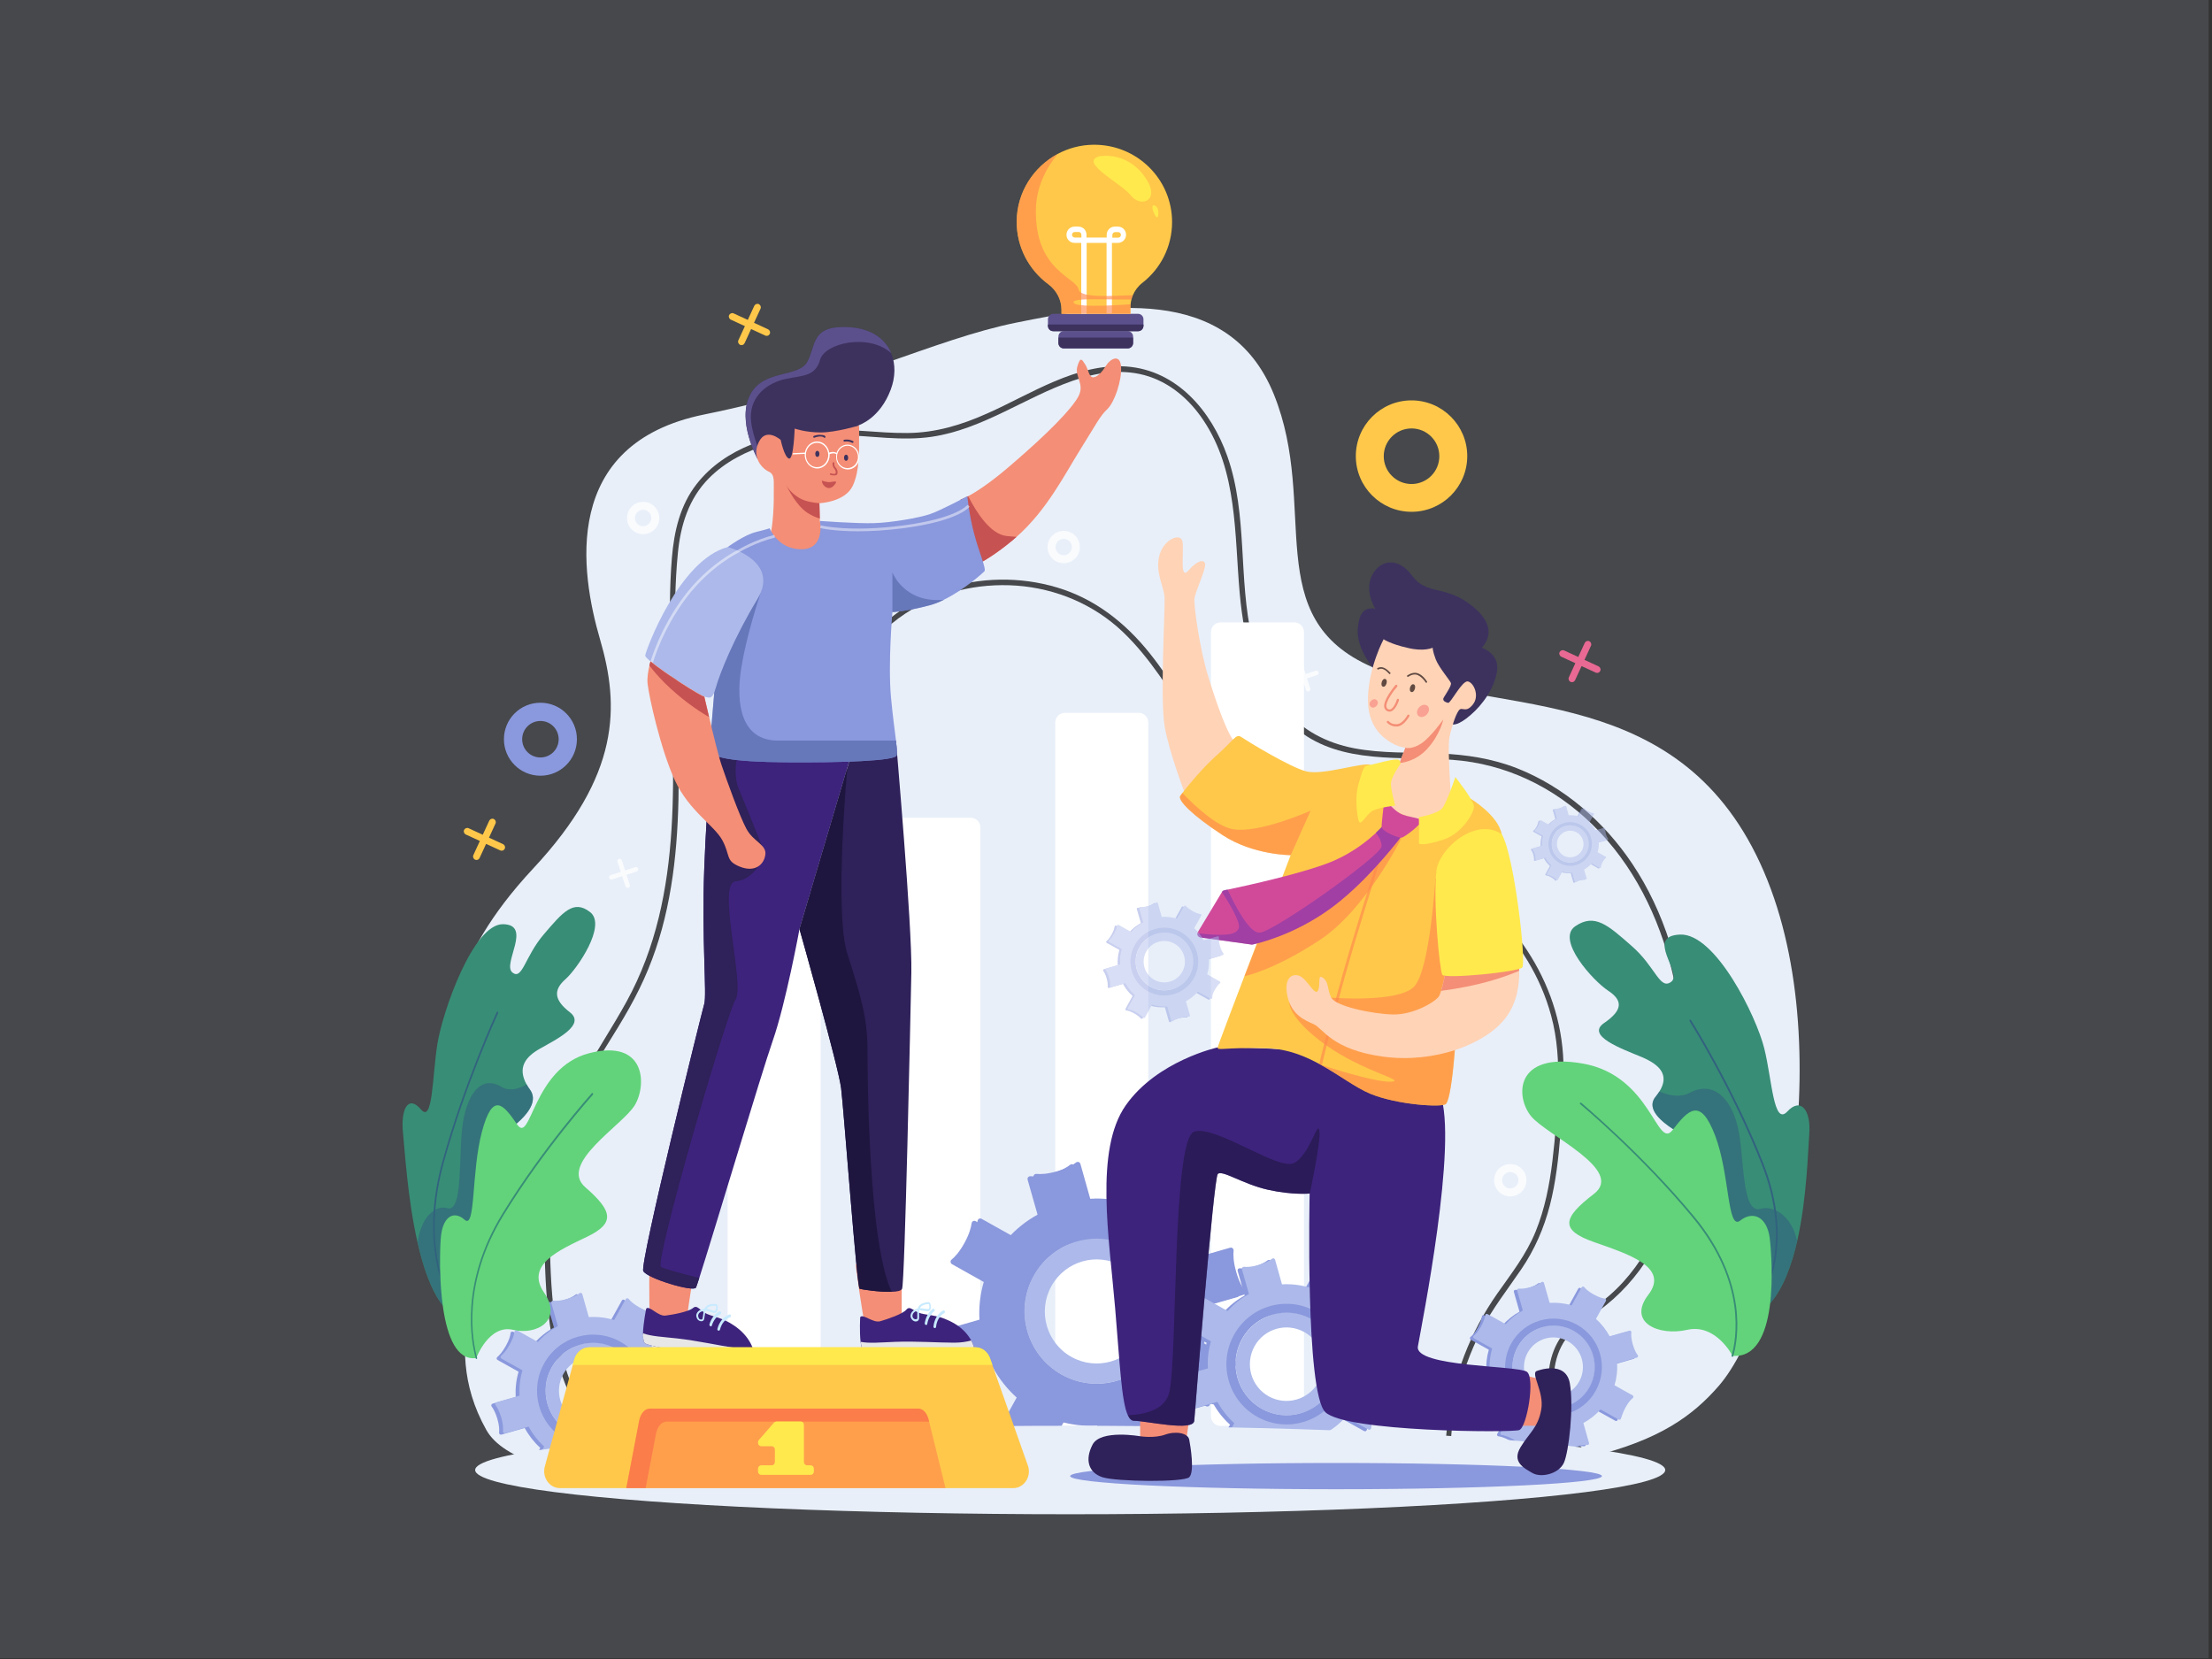
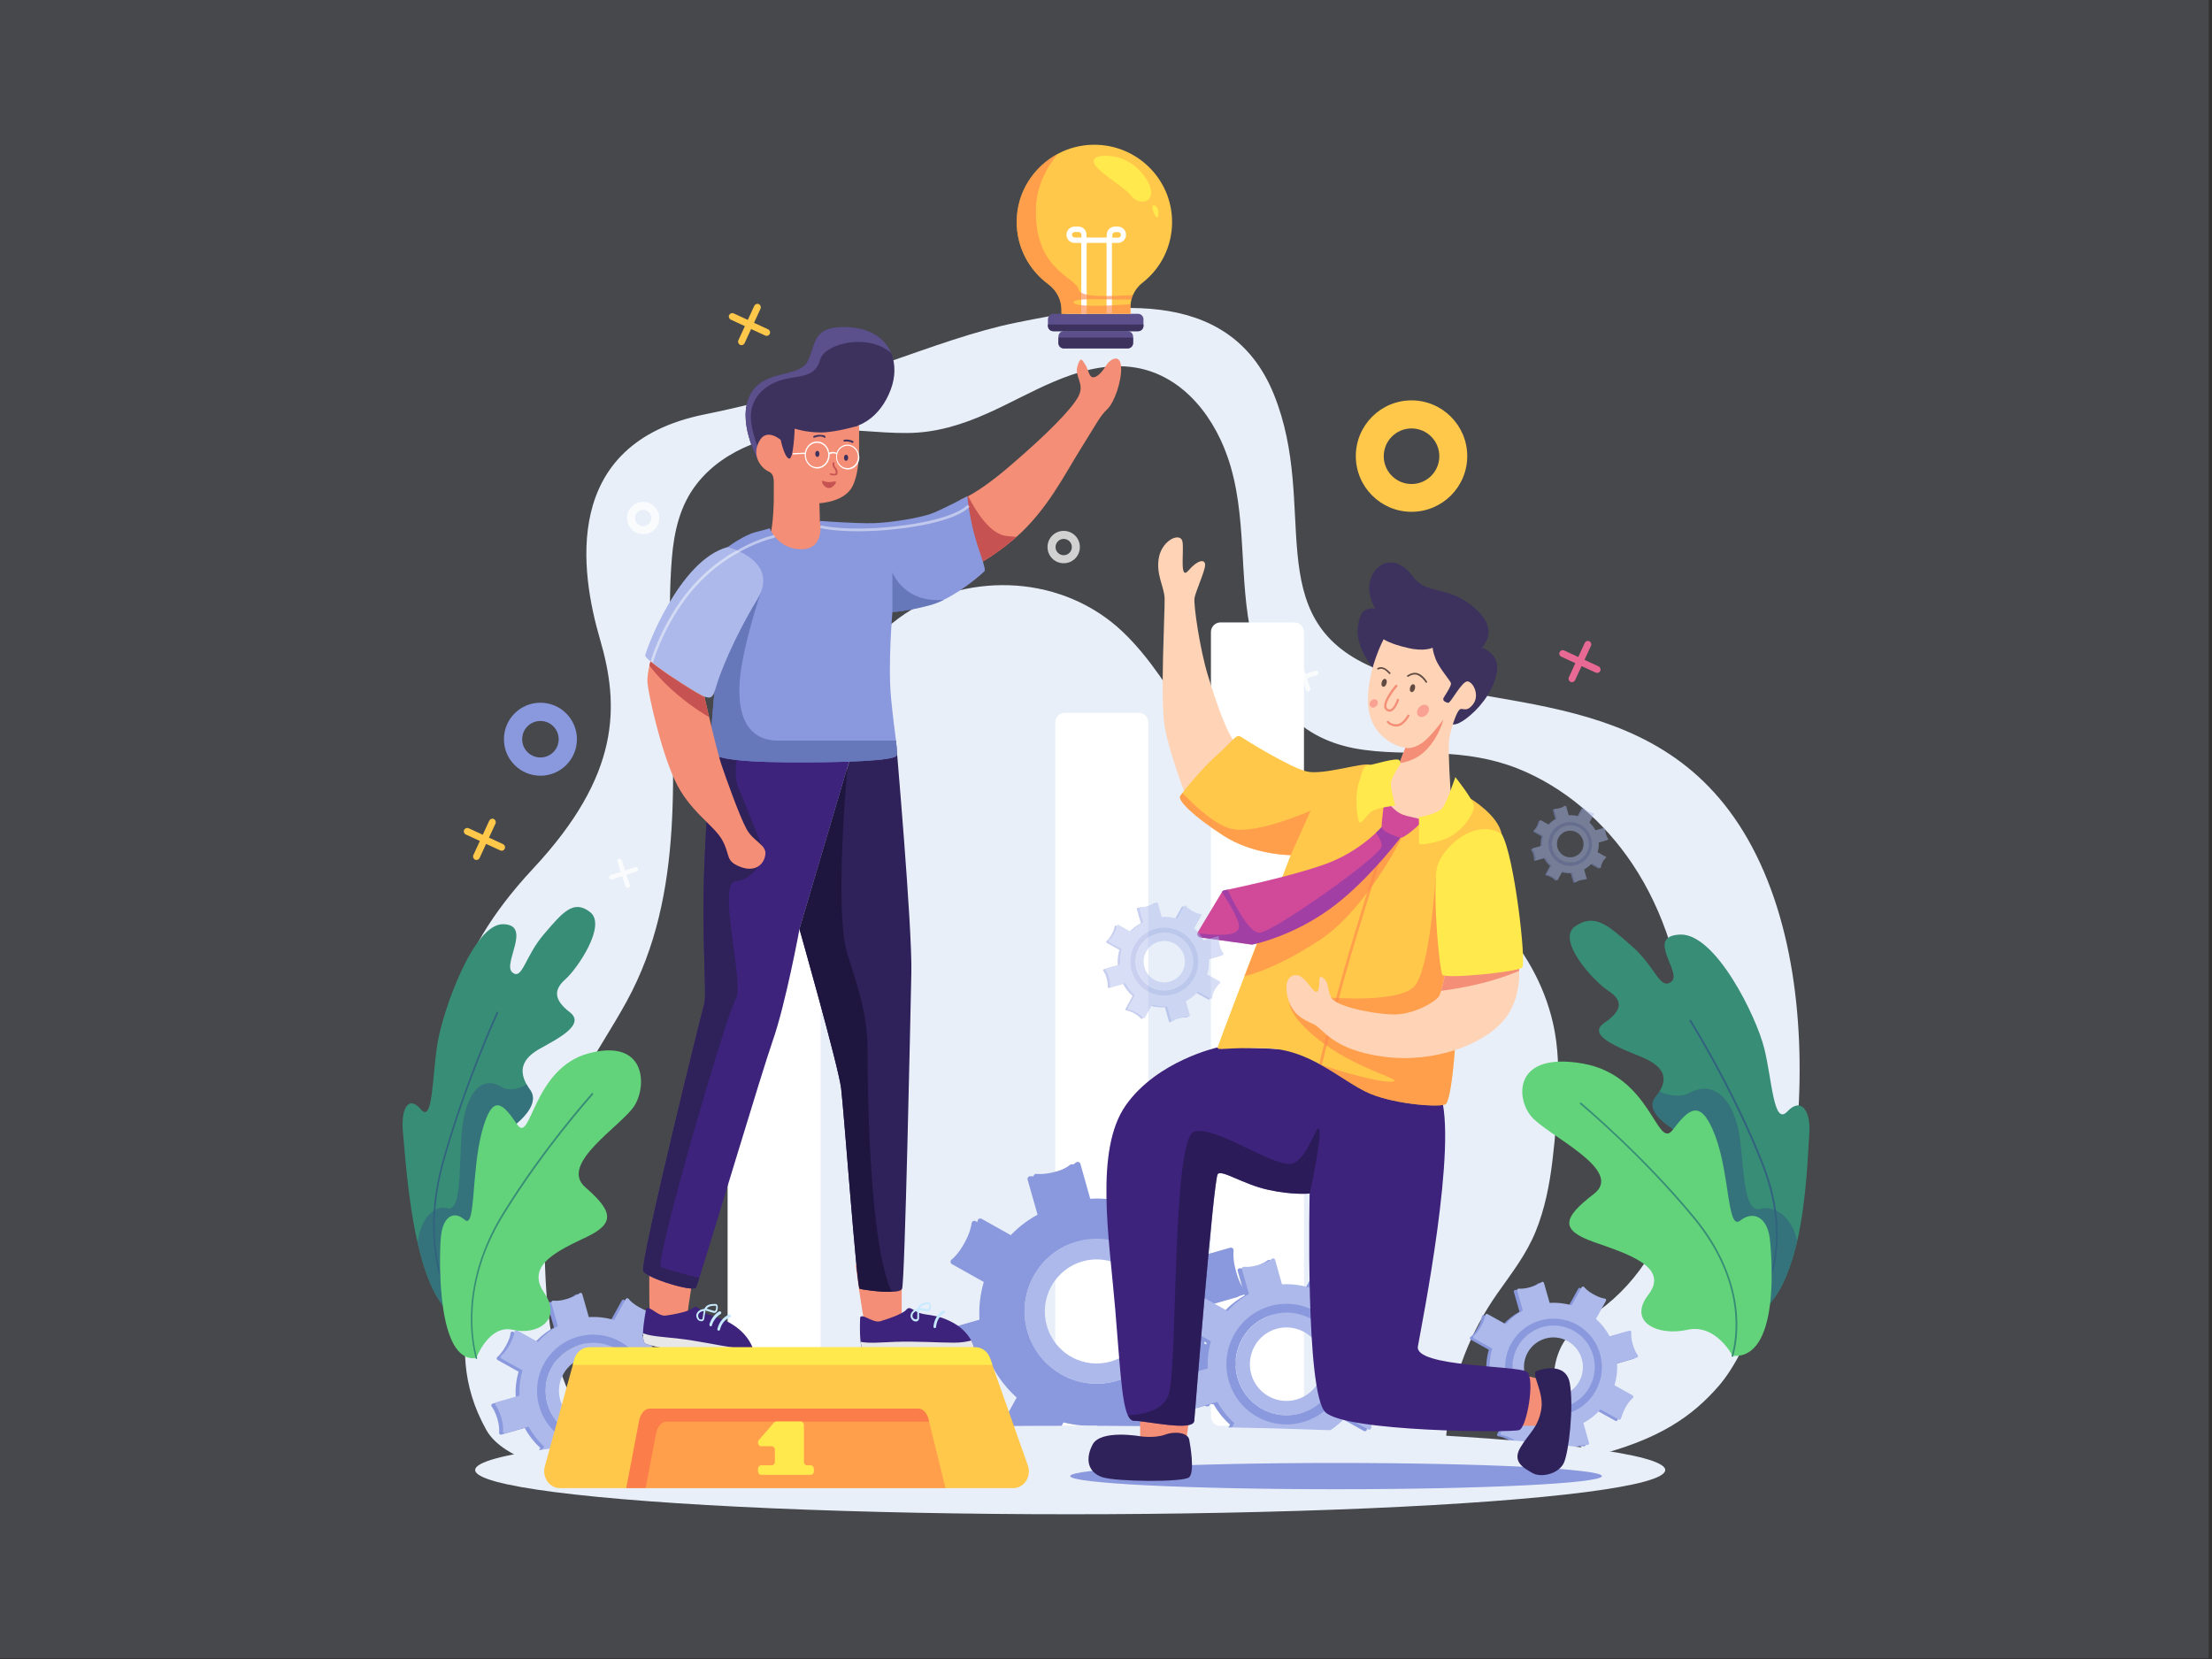
<svg xmlns="http://www.w3.org/2000/svg" version="1.1" id="object" x="0px" y="0px" viewBox="0 0 1600 1200" style="enable-background:new 0 0 1600 1200;" xml:space="preserve">
  <rect x="0" y="0" width="1600" height="1200" fill="#333333" stroke="none" />
  <style type="text/css">
	.st0{opacity:0.13;fill:#CED7F4;}
	.st1{fill:#E8EFF9;}
	.st2{fill:#FFFFFF;}
	.st3{fill:#8A98DD;}
	.st4{fill:#ACB9EA;}
	.st5{fill:#F48E76;}
	.st6{fill:#3D237C;}
	.st7{fill:#E7E7E8;}
	.st8{fill:#C7EAFF;}
	.st9{fill:#2F2159;}
	.st10{fill:#1E163F;}
	.st11{fill:#3D325E;}
	.st12{fill:#5C508C;}
	.st13{fill:#C65252;}
	.st14{opacity:0.75;}
	.st15{fill:#5A6CAF;}
	.st16{opacity:0.47;}
	.st17{fill:#FFC84A;}
	.st18{opacity:0.64;}
	.st19{fill:#FF884D;}
	.st20{opacity:0.48;}
	.st21{fill:#F75848;}
	.st22{fill:#FFE94D;}
	.st23{fill:#FFD3B6;}
	.st24{fill:#604A42;}
	.st25{opacity:0.57;fill:#F47B76;}
	.st26{opacity:0.59;}
	.st27{fill:#D14A9A;}
	.st28{opacity:0.58;}
	.st29{fill:#7D37AA;}
	.st30{fill:#388D76;}
	.st31{fill:#32627F;}
	.st32{opacity:0.61;fill:#32627F;}
	.st33{fill:#62D37A;}
	.st34{fill:#E86993;}
</style>
  <rect x="-2.4" y="-0.6" class="st0" width="1600" height="1200" />
  <g>
    <g>
      <path class="st1" d="M456.1,1068.7c-27.4-25.4-47.2-57.1-55.3-93.7c-4.9-22-6.2-44.5-6.8-66.9c-0.7-23.1-0.6-46.5,3.6-69.3    c8-43,35-76.8,55.6-114.3c43-78.3,33.2-169.4,31.6-255.2c-0.4-21.9-0.6-43.9,1.2-65.8c1.6-19.2,5.9-38.1,18-53.5    c20.6-26.4,55.8-36.8,88-38.9c21.5-1.4,42.7,2.3,64.2,2.1c20.5-0.1,39.5-5.9,58-14.2c31.6-14,64.4-36.4,100.5-33.9    c36.6,2.6,61.6,32.3,73.1,65c14.9,42.4,7.7,88.5,17.9,131.8c4.3,18.3,11.4,36.5,23.5,51c12.9,15.5,30.5,24.5,50.1,28.3    c20.3,3.9,41.2,2.9,61.8,3.8c19.3,0.8,38.1,3.6,56.2,10.7c34.2,13.5,63,38.7,83.3,69c23.6,35.1,35.5,77,39.9,118.8    c7.5,71.2-1.7,159.8-64.6,205c-8.4,6-17.3,11.7-23.4,20.2c-4.8,6.8-7.5,15-8.3,23.2c-1.6,17.4,4.5,35.1,14.8,49    c3.5,4.8,7.5,9,11.8,12.8c49.6-12.1,73.6-29.6,92.4-51.2c46.1-53.1,90.3-256.7,27.1-384.1S1075.8,518.4,993,482.7    c-82.8-35.7-38.5-115.8-71.6-197.5c-33.1-81.7-125.4-64.1-186-51.9c-60.6,12.2-121.9,45.4-226,66.5S419.9,414.1,434,462.4    s15,98-48.5,166s-57.9,114.4-57.9,114.4s-0.9,21.2,14.8,98.4c15.7,77.2-27.8,126.4,9.3,193c12.3,22.2,56,33.4,108.8,38.5    C459,1071.4,457.6,1070.1,456.1,1068.7z" />
-       <path class="st1" d="M1141.2,1050.2c-10.8-11.9-18.3-27.1-20.5-43c-2.1-14.9,0.7-30.4,10.1-42.5c6-7.6,14.1-13,21.9-18.6    c7.7-5.5,14.9-11.7,21.3-18.7c25.1-27.6,37.1-64.8,41.9-101.1c5.4-40.6,3.3-83.3-6.3-123.2c-9.6-39.9-28.1-77.7-57.7-106.6    c-27.7-27.1-62.7-44.1-101.4-46.9c-37.4-2.7-79.7,3.4-111.3-21.3c-30-23.4-39.3-63.4-42.5-99.4c-3.8-42.4-1.5-88.1-26.3-125    c-10.2-15.3-24.8-27.8-42.8-32.6c-17.4-4.6-35.2-1.7-51.9,4.2c-34.3,12-64.9,34.9-101.5,40.4c-22.1,3.3-44.2-0.8-66.4-1.2    c-17.3-0.3-34.8,1.6-51.5,6.6c-16.1,4.8-31.6,12.6-43.5,24.6c-14.6,14.7-20.6,34.1-22.5,54.4c-4.2,43.2-0.8,87.1,0.2,130.3    c1,42.2,0.9,85-8.1,126.5c-4.3,20-10.8,39.6-19.9,58.1c-9.2,18.9-20.9,36.4-31.8,54.3c-10.9,18.1-21,36.9-26.4,57.5    c-6,22.6-6.9,46.2-6.6,69.5c0.6,43.5,3.5,88.3,26.2,126.7c11.4,19.3,26.1,35.7,42.9,50.1c62.4,5.4,136.1,2.7,185.6-0.4    c-1.9-1.4-3.8-2.8-5.6-4.3c-48.7-38.2-87-90.9-96.9-152.9c-3-18.9-3.9-38.1-4.4-57.2c-0.6-20-1-40-1.2-60.1    c-0.3-20.1-0.4-40.1-0.3-60.2c0-19.3,0.2-38.7,2.3-58c4-37.3,14.9-73.5,27.3-108.8c11-31.3,22.1-63.6,40.6-91.4    c16.6-24.8,39.2-44.1,67.7-53.7c26.6-8.9,56.1-9.4,82.9-1.3c27.3,8.2,49.2,25.5,66.8,47.5c17.3,21.7,30.7,46.1,46.9,68.5    c8,11,16.7,21.6,26.9,30.6c11.8,10.4,25.3,17.9,40.1,23c16.8,5.8,34.4,8.9,51.4,14c14,4.1,27.5,9.8,40.3,16.9    c50.6,28.1,89.5,78.7,93.4,137.6c1.3,19.1-0.3,38.3-1.9,57.3c-1.4,17.2-3.3,34.5-7.6,51.3c-4.3,16.7-11.1,32.3-20.8,46.5    c-9.9,14.6-20.8,28.3-28.9,44.1c-15.8,30.9-24.7,67.7-21.4,102.5c0.1,1.1,0.2,2.3,0.4,3.4c39.6-3,70.7-7.5,95.6-13.2    C1144.4,1053.5,1142.8,1051.9,1141.2,1050.2z" />
      <path class="st1" d="M1047,1029.5c4-33.8,16.5-66,36-93.8c10.2-14.5,21.1-28.4,27.8-45c6.6-16.2,10-33.6,12.1-50.9    c2.2-18,3.5-36.3,4.1-54.4c0.5-17.1-0.5-34.2-5-50.7c-15.1-56.2-62.8-100.3-116.8-119.2c-30.9-10.8-64.7-13.2-92-32.6    c-21.9-15.5-37.4-37.8-51.9-60c-14.9-22.9-29.2-46.8-49.1-65.8c-20.9-19.9-48.2-31.4-76.9-33.5c-28.1-2-56.9,4.7-80.6,20.3    c-26.9,17.8-44.1,46.3-56.9,75.2c-6.8,15.4-12.5,31.2-18.1,47c-6.2,17.5-12.2,35.1-17.1,53c-5.1,18.3-9.3,36.9-11.6,55.8    c-2.4,19.2-2.9,38.5-2.9,57.8c-0.2,39.1,0.3,78.3,1.3,117.4c0.9,36.2,2.5,72.5,15.7,106.7c18.2,47.1,52.8,86.1,93.5,115.8    c30.4-2,50.2-4,50.2-4c154.1,5.9,261.4,5.6,337.7,0C1044.5,1055.7,1045.5,1042.1,1047,1029.5z" />
    </g>
    <g>
      <g>
        <path class="st2" d="M586.6,1031.4h-53.3c-3.9,0-7-3.1-7-7V657.1c0-3.9,3.1-7,7-7h53.3c3.9,0,7,3.1,7,7v367.3     C593.6,1028.2,590.5,1031.4,586.6,1031.4z" />
      </g>
      <g>
-         <path class="st2" d="M702.1,1024.6h-53.3c-3.9,0-7-3.1-7-7V598.5c0-3.9,3.1-7,7-7h53.3c3.9,0,7,3.1,7,7v419.1     C709.1,1021.5,706,1024.6,702.1,1024.6z" />
-       </g>
+         </g>
      <g>
        <path class="st2" d="M823.6,1031.4h-53.3c-3.9,0-7-3.1-7-7V522.6c0-3.9,3.1-7,7-7h53.3c3.9,0,7,3.1,7,7v501.7     C830.6,1028.2,827.5,1031.4,823.6,1031.4z" />
      </g>
      <g>
        <path class="st2" d="M936.2,1031.4h-53.3c-3.9,0-7-3.1-7-7V457.2c0-3.9,3.1-7,7-7h53.3c3.9,0,7,3.1,7,7v567.1     C943.2,1028.2,940.1,1031.4,936.2,1031.4z" />
      </g>
    </g>
    <g>
      <g>
        <g>
          <g>
            <path class="st3" d="M880.5,1001.4c3.7-6.7,7.1-10.2,9.3-12c1.1-0.9,0.9-2.6-0.3-3.3l-22.9-12.8c2.7-9.2,3.8-18.6,3.3-27.9       l25.2-7.2c1.3-0.4,1.9-2,1-3.1c-1.7-2.2-4.3-6.5-6.3-13.8c-2.1-7.3-2.1-12.3-1.8-15.1c0.1-1.4-1.2-2.5-2.5-2.1l-25.1,7.2       c-4.4-8.2-10.2-15.7-17.4-22.1l12.7-22.9c0.7-1.2-0.1-2.8-1.5-2.9c-2.8-0.4-7.6-1.6-14.2-5.3c-6.6-3.7-10.1-7.1-11.9-9.4       c-0.9-1.1-2.6-0.9-3.3,0.3L812.1,872c-9.2-2.7-18.6-3.8-27.8-3.2l-7.1-25.2c-0.4-1.4-2-1.9-3.1-1.1c-2.2,1.8-6.4,4.3-13.7,6.4       c-7.3,2.1-12.2,2.2-15,1.9c-1.4-0.1-2.5,1.2-2.1,2.5l7.2,25.3c-8.1,4.4-15.5,10.3-21.9,17.5l-22.9-12.8       c-1.2-0.7-2.7,0.1-2.9,1.5c-0.4,2.8-1.5,7.6-5.2,14.3s-7.1,10.2-9.3,12c-1.1,0.9-0.9,2.6,0.3,3.3l23,12.9       c-2.7,9.1-3.7,18.5-3.1,27.7l-25.4,7.3c-1.3,0.4-1.9,2-1,3.1c1.7,2.2,4.3,6.5,6.3,13.8c2.1,7.3,2.1,12.2,1.8,15.1       c-0.2,1.4,1.2,2.5,2.5,2.1l25.5-7.3c4.4,8.1,10.2,15.5,17.2,21.8l-12.9,23.3c-0.7,1.2,0.1,2.8,1.5,2.9       c2.8,0.3,7.6,1.6,14.2,5.3c6.6,3.7,10.1,7.1,11.9,9.4c0.9,1.1,2.6,0.9,3.3-0.3L766,1028c9.1,2.7,18.4,3.7,27.5,3.2l7.3,25.6       c0.4,1.3,2,1.9,3.1,1c2.2-1.8,6.4-4.3,13.7-6.4c7.3-2.1,12.2-2.2,15-1.9c1.4,0.1,2.5-1.2,2.1-2.5l-7.2-25.5       c8.1-4.4,15.5-10.2,21.8-17.3l23,12.9c1.2,0.7,2.7-0.1,2.9-1.5C875.6,1012.9,876.8,1008.1,880.5,1001.4z M763.6,995.9       c-25.2-14.1-34.3-46.1-20.2-71.4c14-25.3,45.9-34.4,71.1-20.3c25.2,14.1,34.3,46.1,20.2,71.4       C820.7,1000.9,788.8,1010,763.6,995.9z" />
          </g>
        </g>
        <g>
          <g>
            <path class="st3" d="M884.8,999.8c3.7-6.7,7.1-10.2,9.3-12c1.1-0.9,0.9-2.6-0.3-3.3l-22.9-12.8c2.7-9.2,3.8-18.6,3.3-27.9       l25.2-7.2c1.3-0.4,1.9-2,1-3.1c-1.7-2.2-4.3-6.5-6.3-13.8c-2.1-7.3-2.1-12.3-1.8-15.1c0.1-1.4-1.2-2.5-2.5-2.1l-25.1,7.2       c-4.4-8.2-10.2-15.7-17.4-22.1l12.7-22.9c0.7-1.2-0.1-2.8-1.5-2.9c-2.8-0.4-7.6-1.6-14.2-5.3c-6.6-3.7-10.1-7.1-11.9-9.4       c-0.9-1.1-2.6-0.9-3.3,0.3l-12.7,22.9c-9.2-2.7-18.6-3.8-27.8-3.2l-7.1-25.2c-0.4-1.4-2-1.9-3.1-1.1c-2.2,1.8-6.4,4.3-13.7,6.4       c-7.3,2.1-12.2,2.2-15,1.9c-1.4-0.1-2.5,1.2-2.1,2.5l7.2,25.3c-8.1,4.4-15.5,10.3-21.9,17.5l-22.9-12.8       c-1.2-0.7-2.7,0.1-2.9,1.5c-0.4,2.8-1.5,7.6-5.2,14.3c-3.7,6.7-7.1,10.2-9.3,12c-1.1,0.9-0.9,2.6,0.3,3.3l23,12.9       c-2.7,9.1-3.7,18.5-3.1,27.7l-25.4,7.3c-1.3,0.4-1.9,2-1,3.1c1.7,2.2,4.3,6.5,6.3,13.8c2.1,7.3,2.1,12.2,1.8,15.1       c-0.2,1.4,1.2,2.5,2.5,2.1l25.5-7.3c4.4,8.1,10.2,15.5,17.2,21.8l-12.9,23.3c-0.7,1.2,0.1,2.8,1.5,2.9       c2.8,0.3,7.6,1.6,14.2,5.3c6.6,3.7,10.1,7.1,11.9,9.4c0.9,1.1,2.6,0.9,3.3-0.3l12.9-23.3c9.1,2.7,18.4,3.7,27.5,3.2l7.3,25.6       c0.4,1.3,2,1.9,3.1,1c2.2-1.8,6.4-4.3,13.7-6.4c7.3-2.1,12.2-2.2,15-1.9c1.4,0.1,2.5-1.2,2.1-2.5l-7.2-25.5       c8.1-4.4,15.5-10.2,21.8-17.3l23,12.9c1.2,0.7,2.7-0.1,2.9-1.5C879.9,1011.3,881.1,1006.5,884.8,999.8z M767.9,994.3       c-25.2-14.1-34.3-46.1-20.2-71.4c14-25.3,45.9-34.4,71.1-20.3C844,916.7,853,948.6,839,974       C824.9,999.3,793.1,1008.4,767.9,994.3z" />
          </g>
        </g>
        <g>
          <g>
            <path class="st3" d="M823.1,894.7c-29.7-16.6-67.1-5.9-83.6,23.9c-16.5,29.8-5.9,67.4,23.8,84c29.7,16.6,67.1,5.9,83.6-23.9       C863.4,948.9,852.8,911.3,823.1,894.7z M767.9,994.3c-25.2-14.1-34.3-46.1-20.2-71.4c14-25.3,45.9-34.4,71.1-20.3       C844,916.7,853,948.6,839,974C824.9,999.3,793.1,1008.4,767.9,994.3z" />
          </g>
        </g>
        <g>
          <g>
            <path class="st4" d="M818.7,902.6c-25.2-14.1-57.1-5-71.1,20.3c-14,25.3-5,57.3,20.2,71.4s57.1,5,71.1-20.3       C853,948.6,844,916.7,818.7,902.6z M775,981.5c-18.1-10.1-24.6-33-14.5-51.2c10.1-18.2,32.9-24.7,51-14.6       c18.1,10.1,24.6,33,14.5,51.2C815.9,985.1,793.1,991.6,775,981.5z" />
          </g>
        </g>
      </g>
      <g>
        <g>
          <g>
            <path class="st3" d="M992.2,1024c2.6-4.7,5-7.2,6.6-8.5c0.8-0.6,0.6-1.8-0.2-2.3l-16.2-9.1c1.9-6.5,2.7-13.1,2.3-19.7l17.8-5.1       c0.9-0.3,1.3-1.4,0.7-2.2c-1.2-1.6-3-4.6-4.5-9.8c-1.5-5.2-1.5-8.7-1.3-10.7c0.1-1-0.8-1.8-1.8-1.5l-17.7,5.1       c-3.1-5.8-7.2-11.1-12.3-15.6l9-16.2c0.5-0.9-0.1-2-1-2.1c-2-0.3-5.4-1.1-10-3.7c-4.7-2.6-7.2-5-8.4-6.6       c-0.6-0.8-1.8-0.6-2.3,0.2l-9,16.2c-6.5-1.9-13.1-2.7-19.7-2.3l-5-17.8c-0.3-1-1.4-1.3-2.2-0.7c-1.6,1.2-4.6,3-9.7,4.5       c-5.2,1.5-8.6,1.5-10.6,1.3c-1-0.1-1.7,0.8-1.5,1.8l5.1,17.9c-5.7,3.1-11,7.3-15.4,12.3l-16.2-9.1c-0.9-0.5-1.9,0.1-2.1,1       c-0.3,2-1.1,5.4-3.7,10.1s-5,7.2-6.6,8.5c-0.8,0.6-0.6,1.8,0.2,2.3l16.3,9.1c-1.9,6.5-2.6,13.1-2.2,19.6l-18,5.1       c-0.9,0.3-1.3,1.4-0.7,2.2c1.2,1.6,3,4.6,4.5,9.8c1.5,5.2,1.5,8.7,1.3,10.7c-0.1,1,0.8,1.8,1.8,1.5l18-5.1       c3.1,5.7,7.2,10.9,12.2,15.4l-9.1,16.4c-0.5,0.9,0.1,2,1,2.1c2,0.2,5.4,1.1,10,3.7c4.7,2.6,7.2,5,8.4,6.6       c0.6,0.8,1.8,0.6,2.3-0.2l9.1-16.4c6.4,1.9,13,2.6,19.5,2.3l5.1,18.1c0.3,0.9,1.4,1.3,2.2,0.7c1.6-1.2,4.6-3,9.7-4.5       c5.2-1.5,8.6-1.5,10.6-1.3c1,0.1,1.7-0.8,1.5-1.8l-5.1-18c5.7-3.1,11-7.2,15.4-12.2l16.3,9.1c0.9,0.5,1.9,0,2.1-1       C988.8,1032.1,989.6,1028.7,992.2,1024z M909.6,1020.1c-17.8-10-24.2-32.6-14.3-50.5c9.9-17.9,32.4-24.3,50.2-14.4       c17.8,10,24.2,32.6,14.3,50.5C949.9,1023.7,927.4,1030.1,909.6,1020.1z" />
          </g>
        </g>
        <g>
          <g>
            <path class="st4" d="M995.3,1022.9c2.6-4.7,5-7.2,6.6-8.5c0.8-0.6,0.6-1.8-0.2-2.3l-16.2-9.1c1.9-6.5,2.7-13.1,2.3-19.7       l17.8-5.1c0.9-0.3,1.3-1.4,0.7-2.2c-1.2-1.6-3-4.6-4.5-9.8c-1.5-5.2-1.5-8.7-1.3-10.7c0.1-1-0.8-1.8-1.8-1.5l-17.7,5.1       c-3.1-5.8-7.2-11.1-12.3-15.6l9-16.2c0.5-0.9-0.1-2-1-2.1c-2-0.3-5.4-1.1-10-3.7c-4.7-2.6-7.2-5-8.4-6.6       c-0.6-0.8-1.8-0.6-2.3,0.2l-9,16.2c-6.5-1.9-13.1-2.7-19.7-2.3l-5-17.8c-0.3-1-1.4-1.3-2.2-0.7c-1.6,1.2-4.6,3-9.7,4.5       c-5.2,1.5-8.6,1.5-10.6,1.3c-1-0.1-1.7,0.8-1.5,1.8l5.1,17.9c-5.7,3.1-11,7.3-15.4,12.3l-16.2-9.1c-0.9-0.5-1.9,0.1-2.1,1       c-0.3,2-1.1,5.4-3.7,10.1c-2.6,4.7-5,7.2-6.6,8.5c-0.8,0.6-0.6,1.8,0.2,2.3l16.3,9.1c-1.9,6.5-2.6,13.1-2.2,19.6l-18,5.1       c-0.9,0.3-1.3,1.4-0.7,2.2c1.2,1.6,3,4.6,4.5,9.8c1.5,5.2,1.5,8.7,1.3,10.7c-0.1,1,0.8,1.8,1.8,1.5l18-5.1       c3.1,5.7,7.2,10.9,12.2,15.4l-9.1,16.4c-0.5,0.9,0.1,2,1,2.1c2,0.2,5.4,1.1,10,3.7c4.7,2.6,7.2,5,8.4,6.6       c0.6,0.8,1.8,0.6,2.3-0.2l9.1-16.4c6.4,1.9,13,2.6,19.5,2.3l5.1,18.1c0.3,0.9,1.4,1.3,2.2,0.7c1.6-1.2,4.6-3,9.7-4.5       c5.2-1.5,8.6-1.5,10.6-1.3c1,0.1,1.7-0.8,1.5-1.8l-5.1-18c5.7-3.1,11-7.2,15.4-12.2l16.3,9.1c0.9,0.5,1.9,0,2.1-1       C991.8,1031,992.7,1027.6,995.3,1022.9z M912.6,1019c-17.8-10-24.2-32.6-14.3-50.5c9.9-17.9,32.4-24.3,50.2-14.4       c17.8,10,24.2,32.6,14.3,50.5C953,1022.5,930.5,1029,912.6,1019z" />
          </g>
        </g>
        <g>
          <g>
            <path class="st3" d="M951.7,948.6c-21-11.7-47.4-4.2-59.1,16.9c-11.7,21.1-4.1,47.6,16.8,59.3c21,11.7,47.4,4.2,59.1-16.9       C980.2,986.9,972.6,960.3,951.7,948.6z M912.6,1019c-17.8-10-24.2-32.6-14.3-50.5c9.9-17.9,32.4-24.3,50.2-14.4       c17.8,10,24.2,32.6,14.3,50.5C953,1022.5,930.5,1029,912.6,1019z" />
          </g>
        </g>
        <g>
          <g>
            <path class="st4" d="M948.6,954.2c-17.8-10-40.3-3.5-50.2,14.4c-9.9,17.9-3.5,40.5,14.3,50.5c17.8,10,40.3,3.5,50.3-14.4       C972.8,986.7,966.4,964.1,948.6,954.2z M917.7,1010c-12.8-7.1-17.4-23.3-10.3-36.2c7.1-12.8,23.2-17.4,36-10.3       c12.8,7.1,17.4,23.3,10.3,36.2C946.6,1012.5,930.4,1017.1,917.7,1010z" />
          </g>
        </g>
      </g>
      <g>
        <g>
          <g>
            <path class="st3" d="M1173.4,1018.9c2.1-3.8,4-5.8,5.3-6.8c0.6-0.5,0.5-1.5-0.2-1.9l-13.1-7.3c1.6-5.2,2.2-10.6,1.9-15.9       l14.3-4.1c0.8-0.2,1.1-1.1,0.6-1.8c-1-1.3-2.4-3.7-3.6-7.9c-1.2-4.2-1.2-7-1-8.6c0.1-0.8-0.7-1.4-1.4-1.2l-14.3,4.1       c-2.5-4.7-5.8-8.9-9.9-12.6l7.2-13c0.4-0.7,0-1.6-0.8-1.7c-1.6-0.2-4.3-0.9-8.1-3c-3.8-2.1-5.8-4.1-6.8-5.3       c-0.5-0.6-1.5-0.5-1.9,0.2l-7.2,13c-5.2-1.6-10.6-2.1-15.9-1.8l-4.1-14.4c-0.2-0.8-1.1-1.1-1.8-0.6c-1.3,1-3.7,2.4-7.8,3.6       c-4.2,1.2-6.9,1.2-8.6,1.1c-0.8-0.1-1.4,0.7-1.2,1.4l4.1,14.4c-4.6,2.5-8.8,5.9-12.4,9.9l-13.1-7.3c-0.7-0.4-1.6,0-1.7,0.8       c-0.2,1.6-0.9,4.3-3,8.1s-4,5.8-5.3,6.8c-0.6,0.5-0.5,1.5,0.2,1.9l13.1,7.3c-1.5,5.2-2.1,10.5-1.8,15.8l-14.5,4.1       c-0.8,0.2-1.1,1.1-0.6,1.8c1,1.3,2.4,3.7,3.6,7.9c1.2,4.2,1.2,7,1,8.6c-0.1,0.8,0.7,1.4,1.4,1.2l14.5-4.1       c2.5,4.6,5.8,8.8,9.8,12.4l-7.3,13.2c-0.4,0.7,0,1.6,0.8,1.7c1.6,0.2,4.3,0.9,8.1,3c3.8,2.1,5.8,4.1,6.8,5.3       c0.5,0.6,1.5,0.5,1.9-0.2l7.3-13.2c5.2,1.5,10.5,2.1,15.7,1.8l4.1,14.6c0.2,0.8,1.1,1.1,1.8,0.6c1.3-1,3.7-2.4,7.8-3.6       c4.2-1.2,6.9-1.2,8.5-1.1c0.8,0.1,1.4-0.7,1.2-1.4l-4.1-14.5c4.6-2.5,8.8-5.8,12.4-9.8l13.1,7.3c0.7,0.4,1.6,0,1.7-0.8       C1170.6,1025.5,1171.3,1022.7,1173.4,1018.9z M1106.8,1015.8c-14.4-8-19.5-26.2-11.5-40.7c8-14.4,26.1-19.6,40.5-11.6       c14.4,8,19.5,26.2,11.5,40.7C1139.3,1018.6,1121.2,1023.8,1106.8,1015.8z" />
          </g>
        </g>
        <g>
          <g>
            <path class="st4" d="M1175.8,1018c2.1-3.8,4-5.8,5.3-6.8c0.6-0.5,0.5-1.5-0.2-1.9l-13.1-7.3c1.6-5.2,2.2-10.6,1.9-15.9       l14.3-4.1c0.8-0.2,1.1-1.1,0.6-1.8c-1-1.3-2.4-3.7-3.6-7.9c-1.2-4.2-1.2-7-1-8.6c0.1-0.8-0.7-1.4-1.4-1.2l-14.3,4.1       c-2.5-4.7-5.8-8.9-9.9-12.6l7.2-13c0.4-0.7,0-1.6-0.8-1.7c-1.6-0.2-4.3-0.9-8.1-3c-3.8-2.1-5.8-4.1-6.8-5.3       c-0.5-0.6-1.5-0.5-1.9,0.2l-7.2,13c-5.2-1.6-10.6-2.1-15.9-1.8l-4.1-14.4c-0.2-0.8-1.1-1.1-1.8-0.6c-1.3,1-3.7,2.4-7.8,3.6       c-4.2,1.2-6.9,1.2-8.6,1.1c-0.8-0.1-1.4,0.7-1.2,1.4l4.1,14.4c-4.6,2.5-8.8,5.9-12.4,9.9l-13.1-7.3c-0.7-0.4-1.6,0-1.7,0.8       c-0.2,1.6-0.9,4.3-3,8.1s-4,5.8-5.3,6.8c-0.6,0.5-0.5,1.5,0.2,1.9l13.1,7.3c-1.5,5.2-2.1,10.5-1.8,15.8l-14.5,4.1       c-0.8,0.2-1.1,1.1-0.6,1.8c1,1.3,2.4,3.7,3.6,7.9c1.2,4.2,1.2,7,1,8.6c-0.1,0.8,0.7,1.4,1.4,1.2l14.5-4.1       c2.5,4.6,5.8,8.8,9.8,12.4l-7.3,13.2c-0.4,0.7,0,1.6,0.8,1.7c1.6,0.2,4.3,0.9,8.1,3c3.8,2.1,5.8,4.1,6.8,5.3       c0.5,0.6,1.5,0.5,1.9-0.2l7.3-13.2c5.2,1.5,10.5,2.1,15.7,1.8l4.1,14.6c0.2,0.8,1.1,1.1,1.8,0.6c1.3-1,3.7-2.4,7.8-3.6       c4.2-1.2,6.9-1.2,8.5-1.1c0.8,0.1,1.4-0.7,1.2-1.4l-4.1-14.5c4.6-2.5,8.8-5.8,12.4-9.8l13.1,7.3c0.7,0.4,1.6,0,1.7-0.8       C1173.1,1024.6,1173.7,1021.8,1175.8,1018z M1109.3,1014.9c-14.4-8-19.5-26.2-11.5-40.7c8-14.4,26.1-19.6,40.5-11.6       c14.4,8,19.5,26.2,11.5,40.7C1141.8,1017.7,1123.6,1022.9,1109.3,1014.9z" />
          </g>
        </g>
        <g>
          <g>
            <path class="st3" d="M1140.7,958.2c-16.9-9.4-38.2-3.3-47.6,13.6c-9.4,17-3.3,38.4,13.5,47.8c16.9,9.4,38.2,3.4,47.6-13.6       C1163.7,989,1157.6,967.6,1140.7,958.2z M1109.3,1014.9c-14.4-8-19.5-26.2-11.5-40.7c8-14.4,26.1-19.6,40.5-11.6       c14.4,8,19.5,26.2,11.5,40.7C1141.8,1017.7,1123.6,1022.9,1109.3,1014.9z" />
          </g>
        </g>
        <g>
          <g>
            <path class="st4" d="M1138.2,962.6c-14.4-8-32.5-2.9-40.5,11.6c-8,14.4-2.8,32.6,11.5,40.7c14.4,8,32.5,2.9,40.5-11.6       C1157.7,988.9,1152.6,970.7,1138.2,962.6z M1113.3,1007.6c-10.3-5.8-14-18.8-8.3-29.2c5.7-10.3,18.7-14.1,29-8.3       c10.3,5.8,14,18.8,8.3,29.1C1136.6,1009.6,1123.6,1013.4,1113.3,1007.6z" />
          </g>
        </g>
      </g>
      <g>
        <g>
          <g>
            <path class="st3" d="M486.5,1040.8c2.4-4.4,4.7-6.7,6.1-7.9c0.7-0.6,0.6-1.7-0.2-2.1l-15.1-8.4c1.8-6,2.5-12.2,2.2-18.3       l16.6-4.7c0.9-0.3,1.2-1.3,0.7-2c-1.1-1.5-2.8-4.3-4.2-9.1c-1.4-4.8-1.4-8.1-1.2-9.9c0.1-0.9-0.8-1.6-1.7-1.4l-16.5,4.7       c-2.9-5.4-6.7-10.3-11.4-14.5l8.4-15.1c0.4-0.8,0-1.8-1-1.9c-1.9-0.2-5-1-9.4-3.5c-4.4-2.4-6.7-4.7-7.9-6.2       c-0.6-0.7-1.7-0.6-2.1,0.2l-8.4,15.1c-6-1.8-12.2-2.5-18.3-2.1l-4.7-16.6c-0.3-0.9-1.3-1.3-2-0.7c-1.5,1.2-4.2,2.8-9.1,4.2       c-4.8,1.4-8,1.4-9.9,1.2c-0.9-0.1-1.6,0.8-1.4,1.7l4.7,16.7c-5.3,2.9-10.2,6.8-14.4,11.5l-15.1-8.4c-0.8-0.4-1.8,0.1-1.9,1       c-0.2,1.9-1,5-3.5,9.4s-4.7,6.7-6.1,7.9c-0.7,0.6-0.6,1.7,0.2,2.1l15.2,8.5c-1.8,6-2.4,12.2-2.1,18.3l-16.7,4.8       c-0.9,0.3-1.2,1.3-0.7,2c1.1,1.5,2.8,4.3,4.2,9.1c1.4,4.8,1.4,8.1,1.2,9.9c-0.1,0.9,0.8,1.6,1.7,1.4l16.8-4.8       c2.9,5.3,6.7,10.2,11.3,14.4l-8.5,15.3c-0.4,0.8,0.1,1.8,1,1.9c1.9,0.2,5,1,9.4,3.5c4.4,2.4,6.7,4.7,7.9,6.2       c0.6,0.7,1.7,0.6,2.1-0.2l8.5-15.3c6,1.8,12.1,2.5,18.1,2.1l4.8,16.9c0.3,0.9,1.3,1.3,2,0.7c1.5-1.2,4.2-2.8,9.1-4.2       c4.8-1.4,8-1.4,9.9-1.2c0.9,0.1,1.6-0.8,1.4-1.7l-4.8-16.8c5.3-2.9,10.2-6.7,14.4-11.4l15.2,8.5c0.8,0.4,1.8,0,1.9-1       C483.3,1048.4,484,1045.2,486.5,1040.8z M409.5,1037.2c-16.6-9.3-22.6-30.4-13.3-47c9.3-16.7,30.2-22.7,46.8-13.4       c16.6,9.3,22.6,30.4,13.3,47C447.1,1040.5,426.1,1046.5,409.5,1037.2z" />
          </g>
        </g>
        <g>
          <g>
            <path class="st4" d="M489.3,1039.8c2.4-4.4,4.7-6.7,6.1-7.9c0.7-0.6,0.6-1.7-0.2-2.1l-15.1-8.4c1.8-6,2.5-12.2,2.2-18.3       l16.6-4.7c0.9-0.3,1.2-1.3,0.7-2c-1.1-1.5-2.8-4.3-4.2-9.1c-1.4-4.8-1.4-8.1-1.2-9.9c0.1-0.9-0.8-1.6-1.7-1.4l-16.5,4.7       c-2.9-5.4-6.7-10.3-11.4-14.5l8.4-15.1c0.4-0.8,0-1.8-1-1.9c-1.9-0.2-5-1-9.4-3.5c-4.4-2.4-6.7-4.7-7.9-6.2       c-0.6-0.7-1.7-0.6-2.1,0.2l-8.4,15.1c-6-1.8-12.2-2.5-18.3-2.1l-4.7-16.6c-0.3-0.9-1.3-1.3-2-0.7c-1.5,1.2-4.2,2.8-9.1,4.2       c-4.8,1.4-8,1.4-9.9,1.2c-0.9-0.1-1.6,0.8-1.4,1.7l4.7,16.7c-5.3,2.9-10.2,6.8-14.4,11.5l-15.1-8.4c-0.8-0.4-1.8,0.1-1.9,1       c-0.2,1.9-1,5-3.5,9.4c-2.4,4.4-4.7,6.7-6.1,7.9c-0.7,0.6-0.6,1.7,0.2,2.1l15.2,8.5c-1.8,6-2.4,12.2-2.1,18.3l-16.7,4.8       c-0.9,0.3-1.2,1.3-0.7,2c1.1,1.5,2.8,4.3,4.2,9.1c1.4,4.8,1.4,8.1,1.2,9.9c-0.1,0.9,0.8,1.6,1.7,1.4l16.8-4.8       c2.9,5.3,6.7,10.2,11.3,14.4l-8.5,15.3c-0.4,0.8,0.1,1.8,1,1.9c1.9,0.2,5,1,9.4,3.5c4.4,2.4,6.7,4.7,7.9,6.2       c0.6,0.7,1.7,0.6,2.1-0.2l8.5-15.3c6,1.8,12.1,2.5,18.1,2.1l4.8,16.9c0.3,0.9,1.3,1.3,2,0.7c1.5-1.2,4.2-2.8,9.1-4.2       c4.8-1.4,8-1.4,9.9-1.2c0.9,0.1,1.6-0.8,1.4-1.7l-4.8-16.8c5.3-2.9,10.2-6.7,14.4-11.4l15.2,8.5c0.8,0.4,1.8,0,1.9-1       C486.1,1047.3,486.9,1044.2,489.3,1039.8z M412.3,1036.1c-16.6-9.3-22.6-30.4-13.3-47c9.3-16.7,30.2-22.7,46.8-13.4       c16.6,9.3,22.6,30.4,13.3,47S428.9,1045.4,412.3,1036.1z" />
          </g>
        </g>
        <g>
          <g>
            <path class="st3" d="M448.7,970.5c-19.5-10.9-44.2-3.9-55.1,15.7c-10.9,19.6-3.9,44.4,15.7,55.3c19.5,10.9,44.2,3.9,55.1-15.7       C475.2,1006.2,468.2,981.4,448.7,970.5z M412.3,1036.1c-16.6-9.3-22.6-30.4-13.3-47c9.3-16.7,30.2-22.7,46.8-13.4       c16.6,9.3,22.6,30.4,13.3,47C449.9,1039.4,428.9,1045.4,412.3,1036.1z" />
          </g>
        </g>
        <g>
          <g>
            <path class="st4" d="M445.8,975.7c-16.6-9.3-37.6-3.3-46.8,13.4c-9.3,16.7-3.3,37.7,13.3,47c16.6,9.3,37.6,3.3,46.8-13.4       C468.4,1006.1,462.4,985,445.8,975.7z M417,1027.7c-11.9-6.7-16.2-21.8-9.6-33.7c6.6-12,21.7-16.3,33.6-9.6       c11.9,6.7,16.2,21.8,9.6,33.7C443.9,1030.1,428.9,1034.4,417,1027.7z" />
          </g>
        </g>
      </g>
    </g>
    <ellipse class="st1" cx="774.1" cy="1063.3" rx="430.4" ry="32" />
    <g>
      <g>
        <path class="st5" d="M619,915.5c0,0,4.7,36.2,6.8,42.7s27.4-1.7,26.7-5s0-40,0-40S618.2,910.2,619,915.5z" />
        <g>
          <path class="st6" d="M624.7,977.4c3.7,3.1,78.8,2.5,79.8-0.1c0.5-1.2-0.1-4.2-2-7.7c-2.1-3.9-5.9-8.5-11.7-12      c-11-6.6-18.6-6-24.4-7.5c-5.8-1.5-8.1-6-10.8-2.8c-2.7,3.2-13.5,6.8-18.9,8.4c-5.3,1.5-12.8-5.9-14.5-2.9      c0,0-0.6,10.5,0.3,17.9C622.9,973.8,623.6,976.5,624.7,977.4z" />
        </g>
        <g>
          <path class="st7" d="M624.7,977.4c3.7,3.1,78.8,2.5,79.8-0.1c0.5-1.2-0.1-4.2-2-7.7c-3.1,0.9-7.3,1.6-12.4,1.6      c-11.8,0-27.5-1.2-42.8-0.6c-10.1,0.4-18.7,1.2-24.7,0C622.9,973.8,623.6,976.5,624.7,977.4z" />
        </g>
        <g>
          <path class="st8" d="M682.1,947.9c1.1-0.6,2,1.3,0.9,1.9c-3.3,1.9-5.5,5.6-5.9,9.9c-0.1,1.4-2,1.2-1.9-0.2      C675.7,954.5,678.2,950.2,682.1,947.9z" />
-           <path class="st8" d="M674.5,946.8c1-0.8,2.3,0.8,1.3,1.6c-2.7,2.3-4.5,5.5-5.1,9.3c-0.2,1.3-2.1,0.6-1.8-0.7      C669.6,952.8,671.6,949.2,674.5,946.8z" />
          <path class="st8" d="M660.3,955.1c0.8,0.6,1.8,0.9,2.7,0.7c0.2,0,0.3-0.1,0.5-0.2c0.4-0.2,0.7-0.4,0.9-0.7      c0.3-0.4,0.3-0.8,0.4-1.3c0.1-0.9,0-1.8,0-2.6c0-1.6-0.1-3.1,0.4-4.3l-0.1,1l5.3,0.7c0.4,0.1,1,0.1,1.5-0.1      c0.7-0.3,1.2-1.1,1.4-2c0.1-0.8,0-1.6-0.1-2.3c-0.1-0.4-0.2-1.6-1.1-2c-0.4-0.2-0.8-0.1-1.1-0.1c-2.5,0.4-5.3,0.9-6.7,3.4      c-0.2,0.4-0.4,0.8-0.5,1.2l0,0c-1.3,0.4-2.4,0.8-3.3,1.6c-1.2,1-1.9,2.4-1.9,3.8C658.7,953.1,659.3,954.3,660.3,955.1z       M665.4,946.2c0-0.1,0.1-0.1,0.1-0.2c0.8-1.5,2.4-2.1,4.1-2.5c0.6-0.1,1.2-0.2,1.8-0.3c0.1,0,0.3,0,0.4,0c0.1,0,0.2,0.2,0.3,0.8      c0.1,0.6,0.2,1.2,0.1,1.8c-0.1,0.5-0.3,0.9-0.6,1c-0.3,0.1-0.6,0.1-1,0L665.4,946.2z M660,951.8c0-1,0.5-2,1.4-2.7      c0.6-0.5,1.4-0.9,2.2-1.2c-0.1,1-0.1,1.9-0.1,2.9c0,0.8,0,1.7,0,2.5c0,0.2,0,0.5-0.1,0.6c-0.1,0.1-0.2,0.2-0.4,0.2      c-0.6,0.3-1.5,0.1-2-0.3C660.4,953.4,660,952.6,660,951.8z" />
        </g>
      </g>
      <g>
        <path class="st5" d="M469.8,909.4c0,0-0.6,36.5,0.4,43.2s27.4,2.4,27.1-1c-0.2-3.4,5.9-39.6,5.9-39.6S469.8,904,469.8,909.4z" />
        <g>
          <path class="st6" d="M466.4,971.5c3.2,3.6,77.5,14.1,78.9,11.6c0.7-1.1,0.5-4.2-0.8-7.9c-1.5-4.2-4.6-9.2-9.8-13.6      c-9.9-8.2-17.5-8.7-23.1-11.1c-5.5-2.3-7.1-7.1-10.3-4.4c-3.1,2.7-14.4,4.8-19.9,5.5c-5.5,0.7-11.8-7.7-14-5      c0,0-2.1,10.3-2.3,17.7C465.1,967.7,465.4,970.4,466.4,971.5z" />
        </g>
        <g>
          <path class="st7" d="M466.4,971.5c3.2,3.6,77.5,14.1,78.9,11.6c0.7-1.1,0.5-4.2-0.8-7.9c-3.2,0.4-7.5,0.5-12.6-0.2      c-11.7-1.7-27-5.2-42.3-6.9c-10.1-1.1-18.7-1.5-24.5-3.7C465.1,967.7,465.4,970.4,466.4,971.5z" />
        </g>
        <g>
          <path class="st8" d="M527.5,950.8c1.1-0.5,1.8,1.6,0.6,2c-3.6,1.4-6.3,4.7-7.3,8.9c-0.3,1.3-2.2,0.9-1.9-0.4      C520.1,956.4,523.2,952.5,527.5,950.8z" />
          <path class="st8" d="M520.2,948.6c1.1-0.6,2.1,1.1,1.1,1.8c-3,1.8-5.3,4.7-6.4,8.4c-0.4,1.3-2.1,0.3-1.7-1      C514.4,953.8,516.9,950.5,520.2,948.6z" />
          <path class="st8" d="M504.8,954.6c0.7,0.7,1.7,1.1,2.6,1.1c0.2,0,0.3,0,0.5-0.1c0.4-0.1,0.8-0.3,1-0.6c0.3-0.3,0.4-0.8,0.5-1.2      c0.2-0.9,0.3-1.7,0.4-2.6c0.2-1.6,0.4-3,1-4.2l-0.2,1l5.1,1.5c0.4,0.1,1,0.3,1.5,0.1c0.7-0.2,1.4-0.9,1.7-1.8      c0.2-0.8,0.3-1.6,0.3-2.2c0-0.4,0-1.6-0.8-2.1c-0.4-0.3-0.8-0.3-1.1-0.3c-2.6,0-5.4,0.1-7.1,2.4c-0.3,0.3-0.5,0.7-0.7,1.1l0,0      c-1.3,0.2-2.5,0.5-3.5,1.1c-1.3,0.8-2.2,2.1-2.4,3.5C503.6,952.4,504,953.7,504.8,954.6z M511.2,946.6c0-0.1,0.1-0.1,0.1-0.2      c1-1.3,2.7-1.7,4.4-1.9c0.6,0,1.2,0,1.8,0c0.1,0,0.3,0,0.4,0.1c0,0,0.2,0.2,0.1,0.9c0,0.6,0,1.3-0.2,1.8      c-0.2,0.5-0.5,0.8-0.8,0.9c-0.3,0.1-0.6,0-1-0.1L511.2,946.6z M505,951.4c0.1-1,0.8-1.9,1.7-2.4c0.7-0.4,1.5-0.6,2.4-0.8      c-0.2,0.9-0.4,1.9-0.5,2.9c-0.1,0.8-0.2,1.7-0.4,2.5c-0.1,0.2-0.1,0.5-0.2,0.6c-0.1,0.1-0.2,0.1-0.4,0.2c-0.7,0.2-1.5-0.1-2-0.6      C505.2,953,504.9,952.2,505,951.4z" />
        </g>
      </g>
      <g>
        <path class="st6" d="M619,534.7l-40.7,137.3c0,0-10,54.2-19.4,80.9c-8.2,23.5-43.4,141.4-53.1,171.5c-1.3,4.1-2.2,6.6-2.4,7     c-2,3.3-35.4-6.7-38.1-12c-2.7-5.3,42.1-186.5,44.1-193.2s-1.9-46.1,0-97.8c1.9-51.6,6.6-97.1,6.6-97.1l21.1,0.7L619,534.7z" />
      </g>
      <g>
        <path class="st9" d="M659.2,703.5c-0.7,33.4-4.7,224-6.7,228.7c-0.6,1.5-3.6,2.1-7.5,2.2c-8.7,0.3-21.8-1.7-23.2-2.2     c-2-0.7-11.4-129-13.4-145.1c-2-16-30.1-115-30.1-115l34.6-116.7l6.1-20.6l29.1,0.9C648,535.7,659.9,670.1,659.2,703.5z" />
      </g>
      <g>
        <path class="st10" d="M645,934.4c-8.7,0.3-21.8-1.7-23.2-2.2c-2-0.7-11.4-129-13.4-145.1c-2-16-30.1-115-30.1-115l34.6-116.7     c0,0-9.6,104.4,0,134.5c9.6,30.1,14.6,46.1,14.6,70.2C627.5,781,628.3,899.9,645,934.4z" />
      </g>
      <g>
        <path class="st9" d="M532.1,722.9c-6.8,11-59,190.5-54,193.5c2.3,1.4,14.8,4.8,27.7,8c-1.3,4.1-2.2,6.6-2.4,7     c-2,3.3-35.4-6.7-38.1-12c-2.7-5.3,42.1-186.5,44.1-193.2s-1.9-46.1,0-97.8c1.9-51.6,6.6-97.1,6.6-97.1l21.1,0.7     c-4.5,13.4-7.1,28.1-2.8,38.4c10,24.1,19.3,47.7,19.3,47.7s-7.6,18.4-21.5,19.4C518.2,638.7,538.9,711.9,532.1,722.9z" />
      </g>
      <g>
        <g>
          <path class="st11" d="M644.3,281.8c-7.8,20.9-23,25.7-23,25.7s-34.3,35.1-41.4,35.1c-5.3,0-20.5-5.9-27.8-8.9      c-2.5-1-4.1-1.7-4.1-1.7s-15.2-27.4-5.4-46.3s35.2-11.9,41.6-24.3c6.4-12.4,2.5-26.3,30.5-24.6c15.8,1,25.7,8.6,29.9,18.7      C647.9,263.4,647.7,272.7,644.3,281.8z" />
        </g>
        <g>
          <path class="st12" d="M644.7,255.5c-16.2-14.7-48.1-7.4-51.5,4.7c-3.4,12.2-12.7,11.3-24.9,13.9c-12.2,2.6-25.6,11.5-25.2,28.2      c0.2,8.7,4.8,21.3,9,31.3c-2.5-1-4.1-1.7-4.1-1.7s-15.2-27.4-5.4-46.3s35.2-11.9,41.6-24.3c6.4-12.4,2.5-26.3,30.5-24.6      C630.6,237.8,640.5,245.4,644.7,255.5z" />
        </g>
        <path class="st5" d="M621.3,328.9c0,1.4-0.1,2.9-0.3,4.4c-0.5,6.1-1.6,12.6-4.2,18.1c-5.5,11.6-23.1,12.5-24.1,12.6c0,0,0,0,0,0     l0.3,11.2l0,1.7l6.6,25.2l14.5,5.3c0,0-10,1.8-36.1,2c-26.1,0.2-23.5-15.1-21.1-21.7c2.4-6.7,3-25.6,2.8-32.3     c-0.2-6.7,1.1-12.2-3.7-14.3c-2.7-1.2-6.3-4.4-8-8.8c0,0,0,0,0,0c-1-2.8-1.4-6-0.3-9.6c0.3-1,0.7-2,1.2-3     c5.2-10.9,15.8-1.5,15.8-1.5s2.6,12.5,6,13.5c3.4,1,4.1-21.7,4.1-21.7s7.8,2.8,18.9,2.8c10.9,0,27.2-4.9,27.7-5c0,0,0,0,0,0     s0.1,3.1,0,9C621.3,319,621.5,323.6,621.3,328.9z" />
        <path class="st13" d="M568.3,350.2c0,0.1,0.1,0.2,0.2,0.3C568.4,350.4,568.4,350.3,568.3,350.2z" />
-         <path class="st13" d="M593,375.1c-2.7-0.8-5.8-2.1-9-4.2c-7.9-5.1-14-17.3-15.4-20.2c0.8,1.6,3.5,5.9,9.7,9.6     c4.1,2.4,9.9,3.3,14.4,3.7c0,0,0,0,0,0L593,375.1z" />
        <g>
          <ellipse class="st11" cx="591.2" cy="328.3" rx="1.5" ry="2.2" />
        </g>
        <g>
          <ellipse class="st11" cx="612" cy="331.1" rx="1.5" ry="2.2" />
        </g>
        <path class="st13" d="M603.2,343.9c0.4,0,0.7,0,1.1-0.1c0.2,0,0.5-0.1,0.7-0.2c0.5-0.3,0.8-0.9,0.8-1.6c0.1-1-0.2-2.1-0.7-2.9     c-0.2-0.3-0.4-0.5-0.6-0.8c-0.2-0.2-0.3-0.5-0.5-0.7c-0.5-0.8-0.6-1.7-0.5-2.6c0.1-0.3-0.2-0.6-0.5-0.7c-0.3-0.1-0.6,0.2-0.7,0.5     c-0.2,1.1,0,2.4,0.6,3.4c0.2,0.3,0.4,0.5,0.6,0.8c0.2,0.2,0.3,0.5,0.5,0.7c0.4,0.7,0.6,1.5,0.5,2.2c0,0.4-0.1,0.6-0.3,0.7     c-0.1,0-0.2,0.1-0.3,0.1c-1,0.2-2,0-2.9-0.3c-0.3-0.1-0.6,0-0.7,0.3c-0.1,0.3,0,0.6,0.3,0.8C601.6,343.7,602.4,343.9,603.2,343.9     z" />
        <g>
          <path class="st11" d="M616.4,320.3c-1.7-0.9-3.6-1.2-5.5-0.9c-0.8,0.2-1.2-1.1-0.3-1.3c2.3-0.4,4.5-0.1,6.5,1      C617.8,319.6,617.1,320.7,616.4,320.3L616.4,320.3z" />
        </g>
        <g>
          <path class="st11" d="M595.7,316c0-0.1,0-0.1,0-0.2c0.1,0.2,0.2,0.4,0.3,0.6c-1.8-1.2-5.1-0.6-7,0.2c-0.8,0.3-1.1-1-0.3-1.3      c1.8-0.7,3.6-0.9,5.5-0.7c1,0.1,2.8,0.2,2.9,1.5C597.1,316.9,595.8,316.9,595.7,316L595.7,316z" />
        </g>
        <path class="st13" d="M604.6,349.3c0,0-1.9,3.5-4.7,3.7c-2.9,0.2-4.9-2.8-5.1-3.7c-0.2-0.9-0.5-1.7-0.2-1.6c0.3,0,3.5,1.3,6,1     C603.2,348.4,605.3,347.6,604.6,349.3z" />
        <path class="st2" d="M621.3,328.9c-0.7-4.2-4.2-7.3-8.3-7.3c-3.7,0-6.8,2.5-7.9,6c-0.4-0.3-1.1-0.6-2.2-0.7c-0.6,0-1.2,0-1.7,0.1     c-0.6,0.1-1.1,0.3-1.4,0.4c-0.7-4.6-4.4-8.1-8.8-8.1s-8.1,3.5-8.8,8.1l-8.7,0.4l0,0.9l8.6-0.4c0,0.3,0,0.5,0,0.8     c0,4.2,2.5,7.8,6,9.2c0.9,0.4,1.9,0.6,3,0.6c4.9,0,9-4.4,9-9.7c0-0.2,0-0.5,0-0.7c0.5-0.2,1.7-0.6,2.9-0.6c1.2,0.1,1.7,0.5,2,0.7     c-0.2,0.7-0.2,1.4-0.2,2.1c0,4.9,3.8,8.9,8.4,8.9c3.8,0,6.9-2.6,8-6.2c0.3-0.9,0.4-1.8,0.4-2.7     C621.4,330,621.4,329.4,621.3,328.9z M591,337.9c-0.7,0-1.5-0.1-2.2-0.3c-3.4-1-5.9-4.5-5.9-8.5c0-4.9,3.6-8.8,8.1-8.8     c4.4,0,8,3.9,8.1,8.7c0,0,0,0.1,0,0.1C599.1,334,595.5,337.9,591,337.9z M613,338.6c-4.2,0-7.6-3.6-7.6-8.1s3.4-8.1,7.6-8.1     c4.2,0,7.6,3.6,7.6,8.1S617.2,338.6,613,338.6z" />
      </g>
      <path class="st5" d="M800.9,296c-5.2,4.8-8,10.8-19.6,29.3c-11.2,17.9-24,43.6-46,63c-0.8,0.7-1.6,1.4-2.4,2.1    c-23.4,19.6-36.8,22.3-36.8,22.3l-1.2-51.4c0,0,1.7-0.4,5.4-2.4c5.6-3,15.7-9.3,31.3-22.8c26.1-22.4,43.8-40.4,48.5-49.5    c4.7-9-3-14.2-0.8-21.6c2.2-7.4,3.3-5,5.7-1.3c2.3,3.7,2.7,9,5.5,9.2c2.8,0.2,6.4-3.3,9.5-8.4s10.4-8.9,10.9,1    C811.5,275.4,806.1,291.1,800.9,296z" />
      <path class="st13" d="M735.3,388.3c-0.8,0.7-1.6,1.4-2.4,2.1c-23.4,19.6-36.8,22.3-36.8,22.3l-1.2-51.4c0,0,1.7-0.4,5.4-2.4    c5.9,11.6,16.1,27.6,27.8,28.8C730.9,388,733.2,388.2,735.3,388.3z" />
      <g>
        <path class="st3" d="M712,413.3c-1.4,1.4-14.7,13.4-29.1,20.4c-3.4,1.7-6.9,3.1-10.3,4c-17.7,4.7-27.1,5-27.1,5s-3.3,37.7-1,62     c1.3,13.7,2.7,23.9,3.6,31c0.6,5.4,0.9,9,0.5,10.7c-1,4-39.4,5.3-79.9,5c-40.4-0.3-55.2-3.7-55.2-9c0-5.3,3-37.8,4.3-54.5     c0.5-6.2,1.8-20.6,3.3-36.2c2.5-26.3,5.3-56,5.3-56s11.6-8.7,20.5-10.9c8.9-2.2,9.8-2.7,9.8-2.7s6,15.4,23.2,15.2     c17.2-0.2,13.2-20.5,13.2-20.5s26.5,2,39.2,1.6c12.7-0.4,32.3-3.8,40.3-6.5c8-2.7,27.1-13,27.1-13s1.3,13.7,5,27.4     C708.3,400,713.7,411.7,712,413.3z" />
      </g>
      <g>
        <path class="st4" d="M551.1,426.4C551.1,426.4,551.1,426.4,551.1,426.4c0,0.1,0,0.1-0.1,0.2c0,0,0,0.1-0.1,0.2     c-0.1,0.3-0.2,0.6-0.3,0.9c0,0,0,0.1,0,0.1c-0.7,1.8-1.6,3.8-2.8,5.8c-16.9,28.1-27.2,53.9-29.9,63.7c-0.4,1.5-0.8,2.7-1.2,3.6     c-2.3,5.4-4.6,3.4-7.3,3c-2.5-0.4-28.9-17.1-38.9-25.5c-2.5-2.1-3.9-3.6-3.8-4.3c0.4-3.6,24.5-69.1,59.7-78.4     C526.4,395.7,558.1,403.8,551.1,426.4z" />
      </g>
      <g class="st14">
        <path class="st15" d="M682.9,433.8c-3.4,1.7-6.9,3.1-10.3,4c-17.7,4.7-27.1,5-27.1,5V414C645.5,414,653.9,436.6,682.9,433.8z" />
      </g>
      <g class="st14">
        <path class="st15" d="M648.5,546.4c-1,4-39.4,5.3-79.9,5c-40.4-0.3-55.2-3.7-55.2-9c0-4.2,1.8-24.6,3.2-41.4     c0.4-1,0.8-2.2,1.2-3.6c2.7-9.8,12.9-35.7,29.9-63.7c1.2-2,2.2-4,2.8-5.8c-2.1,6.4-10.9,33.2-14.4,55.7c-4,25.7,0,52.1,26.7,52.1     H648C648.7,541.1,648.9,544.6,648.5,546.4z" />
      </g>
      <g class="st16">
        <g>
          <path class="st2" d="M472.3,479.4l-1.9-0.5c0.1-0.2,6.7-24.2,24.5-47.7c17.3-22.9,37.7-32.9,39-33.5c0.9-0.5,11.6-7.1,26.2-10.8      l0.5,1.9c-14.8,3.8-25.6,10.5-25.7,10.5l-0.1,0.1c-0.2,0.1-20.8,9.8-38.3,32.9C478.9,455.6,472.3,479.2,472.3,479.4z" />
        </g>
        <g>
          <path class="st2" d="M620.7,384.3c-17.9,0-27.4-2.3-27.5-2.4l0.5-1.9c0.2,0.1,21.1,5.2,60.1,0c38.8-5.2,45.9-14.7,46-14.8      l1.6,1.2c-0.3,0.4-7.7,10.3-47.4,15.6C640.8,383.7,629.7,384.3,620.7,384.3z" />
        </g>
      </g>
      <path class="st5" d="M553.6,618.2c-1,7.4-7.7,13-18.4,8.7c-10.7-4.3-6.7-8-12.7-19.1c-6-11-24.1-21.1-34.4-43.5    s-18.7-60.5-19.7-69.9c-0.4-4,0.4-8.9,1.4-13.2c0.2-1,0.5-2,0.8-2.9c10,8.4,36.4,25.2,38.9,25.5c0,0,1.5,6.4,3.4,14.7    c3,12.7,7.2,29.9,9.3,35.7c3.3,9.7,12.7,36.1,17.7,45.3C544.9,608.9,554.6,610.9,553.6,618.2z" />
      <path class="st13" d="M512.9,518.7c-8.9-5.2-20.4-13.2-31.9-24.5c-4.6-4.6-8.3-8.9-11.3-12.8c0.2-1,0.5-2,0.8-2.9    c10,8.4,36.4,25.2,38.9,25.5C509.4,504,510.9,510.4,512.9,518.7z" />
    </g>
    <g>
      <g>
        <path class="st17" d="M732.9,1076.4H405c-7.6,0-13.1-7.9-10.9-15.8l20.2-73.2l1.1-4c1.4-5.2,5.9-8.8,10.9-8.8h279.2     c4.7,0,8.9,3.1,10.6,7.9l1.7,4.9l25.6,72.4C746.4,1067.7,740.9,1076.4,732.9,1076.4z" />
      </g>
      <g class="st18">
        <path class="st19" d="M683.9,1076.4H453l9.3-48.7c1-5.2,4.1-8.8,7.6-8.8h194.4c3.3,0,6.2,3.1,7.4,7.9L683.9,1076.4z" />
      </g>
      <g class="st20">
        <path class="st21" d="M672.1,1028.3h-190c-3.5,0-6.6,3.6-7.6,8.8l-7.5,39.3h-14l9.3-48.7c1-5.2,4.1-8.8,7.6-8.8h194.4     c3.3,0,6.2,3.1,7.4,7.9L672.1,1028.3z" />
      </g>
      <g>
        <path class="st22" d="M717.9,987.3H414.3l1.1-4c1.4-5.2,5.9-8.8,10.9-8.8h279.2c4.7,0,8.9,3.1,10.6,7.9L717.9,987.3z" />
      </g>
      <g>
        <path class="st22" d="M559.8,1029.1l-10.9,12.5c-0.4,0.5-0.6,1.1-0.6,1.7v0.3c0,1.4,1,2.5,2.3,2.5h7.6c1.3,0,2.3,1.1,2.3,2.5v8.8     c0,1.4-1,2.5-2.3,2.5h-7.6c-1.3,0-2.3,1.1-2.3,2.5v1.9c0,1.4,1,2.5,2.3,2.5h35.8c1.3,0,2.3-1.1,2.3-2.5v-1.9c0-1.4-1-2.5-2.3-2.5     h-2.6c-1.3,0-2.3-1.1-2.3-2.5v-26.7c0-1.4-1-2.5-2.3-2.5h-17.6C560.8,1028.3,560.2,1028.6,559.8,1029.1z" />
      </g>
    </g>
    <g>
      <g>
        <path class="st12" d="M819.6,243.4v4.7c0,2.1-1.7,3.9-3.9,3.9h-46.2c-2.2,0-3.9-1.7-3.9-3.9v-4.7c0-2.1,1.7-3.9,3.9-3.9h46.2     C817.8,239.5,819.6,241.3,819.6,243.4z" />
      </g>
      <g>
        <path class="st12" d="M827.1,230.9v4.7c0,2.1-1.7,3.9-3.9,3.9h-61.3c-2.2,0-3.9-1.7-3.9-3.9v-4.7c0-2.1,1.7-3.9,3.9-3.9h61.3     C825.4,227,827.1,228.8,827.1,230.9z" />
      </g>
      <g>
        <path class="st17" d="M847.8,160.6c0,17.9-8.4,33.8-21.5,44c-3.1,2.4-5.4,5.5-6.9,9c-0.4,1-0.8,2-1,3.1c-0.3,1.1-0.5,2.3-0.6,3.4     c-0.1,0.7-0.1,1.5-0.1,2.2v4.7h-49.9v-2.9c0-7.3-3.6-14.1-9.5-18.5c-14-10.3-23.1-26.9-22.9-45.7c0.2-20.9,12.2-39.2,29.7-48.6     c7.7-4.1,16.4-6.5,25.7-6.6C822.2,104.3,847.8,129.5,847.8,160.6z" />
      </g>
      <g>
        <g>
          <path class="st2" d="M786,227h-3.9v-51.3h-4.8c-3.3,0-5.9-2.6-5.9-5.9c0-3.3,2.7-5.9,5.9-5.9h2.7c3.3,0,5.9,2.6,5.9,5.9v2h14.6      v-2c0-3.3,2.7-5.9,5.9-5.9h2.2c3.3,0,5.9,2.6,5.9,5.9c0,3.3-2.7,5.9-5.9,5.9h-4.3v50.9h-3.9v-50.9H786V227z M804.5,171.9h4.3      c1.1,0,2-0.9,2-2c0-1.1-0.9-2-2-2h-2.2c-1.1,0-2,0.9-2,2V171.9z M777.4,167.8c-1.1,0-2,0.9-2,2c0,1.1,0.9,2,2,2h4.8v-2      c0-1.1-0.9-2-2-2H777.4z" />
        </g>
      </g>
      <g class="st18">
        <path class="st19" d="M776.7,219.1c1.9,2.9,21.8,2.3,41.1,1c-0.1,0.7-0.1,1.5-0.1,2.2v4.7h-49.9v-2.9c0-7.3-3.6-14.1-9.5-18.5     c-14-10.3-23.1-26.9-22.9-45.7c0.2-20.9,12.2-39.2,29.7-48.6c-8.6,10.6-15.4,23.9-15.8,39.8c-1,45,29.4,49.3,31,58.5     c1.1,6,24.4,4.5,39.1,3.9c-0.4,1-0.8,2-1,3.1C801.3,217,773.9,215,776.7,219.1z" />
      </g>
      <g>
        <g>
          <path class="st22" d="M794.9,113.1c0,0,19-4.2,32.5,13.9s-2.3,23.6-9.3,14.5C811,132.5,780.4,117.6,794.9,113.1z" />
        </g>
        <g>
          <path class="st22" d="M834.7,148.6c0,0,3.7,0.1,3.1,6.8S831.1,147.6,834.7,148.6z" />
        </g>
      </g>
      <g>
        <path class="st11" d="M827.1,234.7v1c0,2.1-1.7,3.9-3.9,3.9h-61.3c-2.2,0-3.9-1.7-3.9-3.9v-1H827.1z" />
      </g>
      <g>
        <path class="st11" d="M819.6,244.2v3.9c0,2.1-1.7,3.9-3.9,3.9h-46.2c-2.2,0-3.9-1.7-3.9-3.9v-3.9H819.6z" />
      </g>
    </g>
    <g>
      <g>
        <ellipse class="st3" cx="966.4" cy="1067.7" rx="192.3" ry="9.5" />
      </g>
      <g>
        <g>
          <path class="st11" d="M1063.6,517.3c-9,7.8-12.7,6.7-12.7,6.7l-58-41.2c0,0-1.2-1.4-2.8-3.8c-3.4-5-8.7-14.4-8-24      c1-14.1,6.7-14.5,9.1-14.9c2.4-0.4,3.8,0.5,3.8,0.5s-8.4-12.6-2.6-24.3c5.8-11.7,19-13.6,29,0.1c10,13.7,22.5,7.1,40.4,19.6      c17.8,12.6,17.7,24.3,10,32.5c0,0,0,0,0,0c0.4,0.1,12.6,4.3,11.1,16.5C1081.2,497.4,1072.7,509.5,1063.6,517.3z" />
        </g>
        <path class="st23" d="M1000.8,462.4c0,0-10.3,19-11.3,41.2c-1,22.2,11.6,30.5,16.8,33.6c5.2,3.2,10.2,3.6,10.2,3.6l-4.1,11     c0,0-78.7,11.3-11.9,49.7c17,9.8,50.5-5.6,50.5-5.6s-4.6-53.7-2.5-63c2.1-9.3,5.3-18.4,7.5-19.8c2.2-1.3,4.7,2.5,9.5-3.7     c4.8-6.2,0.5-15.6-3.7-16.5c-4.2-0.9-12.5,15.9-14.3,15.5c-1.8-0.4-4.7-1.5-3.1-4c1.5-2.5,5.6-8.5,5.1-10.3s-8.7-11.2-11-17.2     s-2.2-8.4-2.2-8.4s-6.2,3.1-18.2,0.1C1005.9,465.9,1000.8,462.4,1000.8,462.4z" />
        <path class="st5" d="M1016.5,540.9c0,0,4.7,1.4,11.5-3.1c6.8-4.4,16-17.4,16-17.4s-2.4,11.1-11.5,21.1c-9,10-20.2,10.4-20.2,10.4     L1016.5,540.9z" />
        <g>
          <ellipse transform="matrix(0.282 -0.96 0.96 0.282 244.348 1315.148)" class="st24" cx="1000.7" cy="494.4" rx="2.9" ry="1.8" />
        </g>
        <g>
          <ellipse transform="matrix(0.282 -0.96 0.96 0.282 255.435 1337.631)" class="st24" cx="1021.2" cy="498.2" rx="2.9" ry="1.8" />
        </g>
        <path class="st5" d="M1002.4,513.6c-0.7-0.6-1.1-1.5-1.2-2.5c-0.5-5.4,7.8-15.1,8.1-15.5c0.3-0.3,0.8-0.4,1.2-0.1     c0.3,0.3,0.4,0.8,0.1,1.2c-2.3,2.6-8.2,10.4-7.8,14.3c0.1,0.7,0.3,1.2,0.8,1.6c0.7,0.6,1.4,0.7,2.1,0.5c2.3-0.7,4.2-5.4,4.7-7.1     c0.1-0.4,0.6-0.7,1-0.5c0.4,0.1,0.7,0.6,0.5,1c-0.2,0.7-2.3,7-5.8,8.1c-0.8,0.3-2.1,0.3-3.6-0.8     C1002.6,513.8,1002.5,513.7,1002.4,513.6z" />
        <path class="st5" d="M1003.8,523.2c-0.3-0.3-0.5-0.5-0.5-0.5c-0.3-0.4-0.2-0.9,0.1-1.1c0.4-0.3,0.9-0.2,1.1,0.1     c0.1,0.1,2,2.5,6.1,2.1c4.1-0.3,7.4-6.5,7.4-6.5c0.2-0.4,0.7-0.5,1.1-0.3c0.4,0.2,0.6,0.7,0.3,1.1c-0.2,0.3-3.8,7-8.7,7.4     C1007.1,525.7,1004.7,524.1,1003.8,523.2z" />
        <g>
          <path class="st24" d="M1018.6,489.5c2.1-1.3,4.5-2.2,6.9-1.2c2.2,1,4.5,3.3,5.7,5.3c0.4,0.7,1.4,0,1-0.6c-1.4-2.4-4-5.1-6.7-6      c-2.6-0.9-5.3,0.1-7.5,1.5C1017.3,488.9,1018,489.9,1018.6,489.5L1018.6,489.5z" />
        </g>
        <g>
          <path class="st24" d="M997.1,484.2c3-1.6,5.8,1.1,7.7,3.2c0.5,0.6,1.4-0.3,0.8-0.9c-2.4-2.5-5.6-5.2-9.2-3.3      C995.7,483.6,996.4,484.6,997.1,484.2L997.1,484.2z" />
        </g>
        <ellipse transform="matrix(0.678 -0.735 0.735 0.678 -46.446 922.169)" class="st25" cx="1029.3" cy="514.1" rx="4.9" ry="3.8" />
        <ellipse transform="matrix(0.678 -0.735 0.735 0.678 -53.965 894.268)" class="st25" cx="993.7" cy="508.7" rx="3.2" ry="2.7" />
      </g>
      <polygon class="st5" points="1100.5,994.3 1126.9,1000.7 1123.9,1031.3 1092.4,1031.3   " />
      <polygon class="st5" points="824.7,1022.8 824.7,1046.9 857.3,1046.9 860.9,1021.5   " />
      <g>
        <path class="st6" d="M1098.9,1034.4c-5.6,2-125.5,1.3-140.2-12.9c-14.7-14.2-11.4-158.2-11.4-158.2s-12,1.3-30.1-2.7     c-18.1-4-33.4-14.7-36.4-11.4c-3,3.3-16.4,170.5-17,178.5c-0.7,8-34.8,0-43.5,0c-1.8,0-3.3-1.4-4.5-4c-4.6-9.8-5.8-37.5-9.2-77.6     c-4.3-50.8-15-114.3,7.7-146.6c22.7-32.3,66.5-41.9,66.5-41.9s147.4-1.3,160.8,33.4c13.4,34.8-13.4,167.8-16,182.9     c-2.7,15.1,72.9,13.7,78.9,18.4C1110.5,997,1104.5,1032.4,1098.9,1034.4z" />
      </g>
      <g class="st26">
        <path class="st10" d="M947.4,863.3c0,0-12,1.3-30.1-2.7c-18.1-4-33.4-14.7-36.4-11.4c-3,3.3-16.4,170.5-17,178.5     c-0.7,8-34.8,0-43.5,0c-1.8,0-3.3-1.4-4.5-4c13.2-0.6,27-4.3,29.9-16.7c6-25.4,2-183.9,18.1-188.5c16-4.7,60.8,28.7,72.2,22.7     c11.4-6,17.1-31.7,18.3-23.2C955.4,826.5,947.4,863.3,947.4,863.3z" />
      </g>
      <path class="st23" d="M858,576.3c0,0-12.2-31.2-15.6-51c-3.3-19.7,0.3-84.2,0-92.6s-6.7-17.7-4-30.1c2.7-12.4,16-18.1,17-10.4    c1,7.7-2.3,28.1,4.3,20.4s12-8.4,12-4s-7,19.4-7.7,24.1s3.7,36.1,9.7,55.8c6,19.7,14.7,44.8,20.4,49.1    C899.9,542,865.8,592.8,858,576.3z" />
      <g>
        <path class="st17" d="M1079.6,642.4c-9.6,41.6-26.1,102.4-27.3,117.3c-1.7,21.7-4,36.1-6.4,38.8c-2.3,2.7-35.4,0.7-54.8-7.4     c-10.6-4.4-22.3-13.5-35.9-21c-11.2-6.2-23.7-11.3-38-11.8c-31.4-1-36.8,2-36.4-0.7s52.8-139.1,52.8-139.1s-27.1,0-49.1-14.4     c-22.1-14.4-32.8-25.4-30.8-28.4c0.3-0.5,0.8-1.2,1.6-2.2c4.2-5.5,14.9-18.4,24.8-27.2c11.7-10.4,14-15.7,17.4-13.4     c3.3,2.3,35.4,22.1,47.5,25.1c12,3,41.3-7,46.2-4.7c4.9,2.3,10.2,24.4,10.2,24.4s-2.9,3.7,11.4,10.7c14.3,7,23.7,3.4,23.7,3.4     l27.2-14.1c0,0,20,11.9,22.5,25.7C1087,607.8,1084.1,623,1079.6,642.4z" />
      </g>
      <g class="st18">
        <path class="st19" d="M956.2,770.3l-2-0.5c0.1-0.4,8.3-35.7,20.9-78.7c12.6-43,29.8-95.9,30-96.4l1.9,0.6     c-0.2,0.5-17.4,53.4-30,96.3C964.5,734.7,956.3,769.9,956.2,770.3z" />
      </g>
      <g class="st18">
        <path class="st19" d="M1079.6,642.4c-9.6,41.6-26.1,102.4-27.3,117.3c-1.7,21.7-4,36.1-6.4,38.8c-2.3,2.7-35.4,0.7-54.8-7.4     c-10.6-4.4-22.3-13.5-35.9-21c0,0,38.9,13,51,12.3c12-0.7-20.7-7.4-47.5-26.7s-26.1-30.5-26.1-30.5l30.1-3.6c0,0,48.8,4,60.2-8     c11.4-12,15.4-78.2,15.4-78.2L1079.6,642.4z" />
      </g>
      <path class="st23" d="M1089.1,736.2c-14.4,19.1-51.5,33.1-88.6,28.1c-37.1-5-43.5-20.4-50.1-23.4c-6.7-3-16-6.7-19.1-20.1    c-3-13.4,3.4-17.2,8.9-14.8c5.5,2.4,11.1,15.1,13.2,10.4c2-4.7-0.7-12.4,3.7-9c4.3,3.3,2.7,7.7,5.7,14c3,6.4,29.4,12,44.8,12.4    c15.4,0.3,31.4-9.7,33.4-13.4c0.4-0.8,0.9-2.2,1.4-3.8c1.8-5.9,3.6-15.3,3.6-15.3l51.8-10c0,0,1,4.3,1.1,10.8    C1099.1,711.5,1097.6,725,1089.1,736.2z" />
      <path class="st5" d="M1098.9,702.2c-12.1,5.2-30.4,11.1-56.5,14.5c1.8-5.9,3.6-15.3,3.6-15.3l51.8-10    C1097.8,691.5,1098.8,695.8,1098.9,702.2z" />
      <g>
        <path class="st22" d="M1101.1,699.8c-3,3.3-55.8,8.4-57.8,5.3c-2-3-6.8-53.4-4.3-75.2c1.8-16.1,28.5-39.3,47.3-26.5     C1095.5,619.5,1104.1,696.5,1101.1,699.8z" />
      </g>
      <g class="st18">
        <path class="st19" d="M948,586.4l-14.4,32.2c0,0-27.1,0-49.1-14.4c-22.1-14.4-32.8-25.4-30.8-28.4c0.3-0.5,0.8-1.2,1.6-2.2     c9.8,10.2,24.7,23.9,36.2,26.1C910.2,603.3,948,586.4,948,586.4z" />
      </g>
      <g>
        <path class="st9" d="M824.8,1038.9c0,0-28.7-5.1-34.5,6c-5.8,11.1-2.9,20.3,7.1,23.6s58.8,3.8,62.8,0c4-3.8,0.9-22.5,0-27.2     c-0.9-4.7-9.6-6.4-17.4-3.6C835,1040.5,824.8,1038.9,824.8,1038.9z" />
      </g>
      <g>
        <path class="st9" d="M1111.8,991.6c0,0,20.7-8,23.7,9c3,17-0.7,49.5-4.3,57.5c-3.7,8-16.4,11-22.7,7.4c-6.4-3.7-15-8.1-8.7-18.6     s12.7-14.2,15-27.2C1117.2,1006.7,1106.6,993,1111.8,991.6z" />
      </g>
      <g class="st18">
        <path class="st19" d="M1013.9,605.9c0,0-25.8,52.1-59.5,74.2c-33.7,22.1-54.2,26-54.2,26l9.2-23.5L1013.9,605.9z" />
      </g>
      <g>
        <path class="st27" d="M1013.7,605c-6.8,8.8-28.5,35.7-52,52.6c-26.3,18.9-52,24.8-55.7,25.6c-0.3,0.1-0.6,0.1-0.9,0l-36.7-5.1     c-1.5-0.2-2.5-1.6-2.3-3c0-0.4,0.2-0.7,0.4-1l17.4-28.9l0,0c0.4-0.6,1-1.1,1.7-1.2c0.6-0.1,1.4-0.3,2.4-0.5     c12.9-2.7,57.7-12.5,77-21c13.9-6.1,24.3-14.5,30.3-20.1c2.1-2,3.7-3.6,4.6-4.6c0.7-0.8,1.9-1.1,2.9-0.7l9.7,3.7     C1014.2,601.6,1014.8,603.6,1013.7,605z" />
      </g>
      <g class="st28">
        <path class="st29" d="M1013.7,605c-6.8,8.8-28.5,35.7-52,52.6c-26.3,18.9-52,24.8-55.7,25.6c-0.3,0.1-0.6,0.1-0.9,0l-36.7-5.1     c-1.5-0.2-2.5-1.6-2.3-3c16.8,1.7,28.2,2.1,30-3.9c1.2-4.1-6.3-16.8-12.3-26.1l0,0c0.4-0.6,1-1.1,1.7-1.2     c0.6-0.1,1.4-0.3,2.4-0.5c6,12.9,16.2,32.1,23.5,31.2c11-1.3,86.9-55.2,87.9-62.2c0.4-3.1-1.7-6.8-4.1-10.1     c2.1-2,3.7-3.6,4.6-4.6c0.7-0.8,1.9-1.1,2.9-0.7l9.7,3.7C1014.2,601.6,1014.8,603.6,1013.7,605z" />
      </g>
      <g>
        <path class="st27" d="M1001.5,577.8c0,0,6.2,8,11.4,10.7c5.3,2.7,14.6,3,15.3,5s-12,12.1-14.4,12.4c-2.3,0.3-14-4.4-14.4-7.7     C999.2,594.8,1001.5,577.8,1001.5,577.8z" />
      </g>
      <g>
        <path class="st22" d="M1052.7,562.1c0,0,12.7,16,13.4,20.7c0.7,4.7-8.7,20.1-21.7,24.4c-13,4.3-18.4,4-18.1,2.3     c0.3-1.7,0-18.4,0-18.4s13.7-2.3,17.1-6.7C1046.6,580.1,1052.7,562.1,1052.7,562.1z" />
      </g>
      <g>
        <path class="st22" d="M1012.2,553.7c0,0-5.3,7.7-6,12s3,17,3,17s-11,1.2-16,3.6c-5,2.4-9,12.1-10.4,7.4c-1.3-4.7-3-17.4,0-27.1     c3-9.7,3.3-12.7,6.7-13c3.3-0.3,21.1-6,22.7-3.7C1013.9,552.4,1012.2,553.7,1012.2,553.7z" />
      </g>
    </g>
    <g>
      <path class="st30" d="M1308.7,820.1c-0.9,10.9-1.6,46-8.7,77.5c-4.1,17.8-10.2,34.4-19.5,45c-26,29.3-55.3-117.8-55.3-117.8    s-39.4-17-27.7-31.4c1.1-1.4,2-2.6,2.8-3.9c7.5-12,0.2-19.4-12.8-24.9c-14.4-6-40.8-15.4-27.1-24.7c13.7-9.4,13.4-16.4,2.7-23.4    c-10.7-7-37.8-36.8-23.7-46.5s23.8-0.7,41,14.4c17.2,15,20.2,32.1,28.5,25.7c8.4-6.4-19.4-33.1,6.4-34.1    c25.7-1,55.2,59.5,60.8,82.2c5.7,22.7,6.7,56.5,16.7,45.8C1302.6,793.4,1310,803.1,1308.7,820.1z" />
      <path class="st31" d="M1270.3,946.4c-0.1,0-0.1,0-0.2-0.1c-0.3-0.2-0.4-0.6-0.2-0.9c6.7-9.9,26.8-46.6,4.3-103.5    c-21.7-55-51.8-102.8-52.1-103.3c-0.2-0.3-0.1-0.7,0.2-0.9c0.3-0.2,0.7-0.1,0.9,0.2c0.3,0.5,30.5,48.5,52.2,103.5    c22.7,57.6,2.4,94.8-4.4,104.8C1270.9,946.4,1270.6,946.5,1270.3,946.4z" />
      <path class="st32" d="M1299.9,897.6c-4.1,17.8-10.2,34.4-19.5,45c-26,29.3-55.3-117.8-55.3-117.8s-39.4-17-27.7-31.4    c1.1-1.4,2-2.6,2.8-3.9c7.3,3.1,15.3,4.5,21.9,1c17.1-9.1,29.7,3.6,34.8,24.3s2.4,63.6,16.5,59.6    C1282.6,871.6,1296.1,879.3,1299.9,897.6z" />
      <g>
        <path class="st33" d="M1253.2,980.7c0,0-12-23.5-32.8-18.8c-20.7,4.7-43.5-5.3-28.1-25.4c15.4-20.1-14.7-29.4-39.4-38.1     c-24.7-8.7-22.7-17.4,0-34.8s-34.2-42.4-45.5-56.3c-11.3-13.9-12-46.7,37.5-38c49.5,8.7,53.5,62.8,64.9,48.1     c11.4-14.7,20.1-24.1,30.8,4c10.7,28.1,8.7,68.9,18.1,61.5c9.4-7.4,19.4-2.7,21.4,12.7C1281.9,911,1287.3,983.5,1253.2,980.7z" />
      </g>
      <path class="st30" d="M1253.2,981.4c-0.1,0-0.1,0-0.2,0c-0.4-0.1-0.6-0.5-0.5-0.8c3.3-11.5,11.1-52.6-28-99.8    c-37.6-45.6-81-81.8-81.5-82.1c-0.3-0.2-0.3-0.7-0.1-0.9c0.2-0.3,0.7-0.3,0.9-0.1c0.4,0.4,43.9,36.7,81.7,82.3    c39.4,47.7,31.6,89.4,28.2,101C1253.7,981.2,1253.5,981.4,1253.2,981.4z" />
    </g>
    <g>
      <path class="st30" d="M291.5,819.5c1.2,11.2,3.2,47.1,10.5,79.2c4.1,18.1,9.9,35,18.2,45.5c22.9,29.2,41.3-122.7,41.3-122.7    s32.2-18.8,21.9-33.2c-1-1.3-1.8-2.6-2.5-3.9c-6.7-12.1-1-19.9,9.7-25.9c11.8-6.7,33.4-17.2,21.6-26.3    c-11.8-9.1-11.8-16.3-3.2-23.9s30-39,17.9-48.5c-12.1-9.5-19.9,0.1-33.6,16.1c-13.7,16-15.5,33.6-22.8,27.4    c-7.2-6.2,14.8-34.6-6.7-34.8c-21.5-0.2-43.6,62.9-47.4,86.4c-3.8,23.5-3.2,58.2-12,47.5C295.4,791.8,289.7,802,291.5,819.5z" />
      <path class="st31" d="M328.8,947.7c0,0,0.1-0.1,0.1-0.1c0.2-0.2,0.3-0.7,0.1-1c-6-9.9-24.3-46.9-7.9-106.1    c15.8-57.1,39-107.2,39.2-107.7c0.2-0.3,0.1-0.7-0.2-0.9c-0.3-0.2-0.6-0.1-0.8,0.2c-0.2,0.5-23.4,50.7-39.3,108    c-16.6,59.8,2,97.3,8,107.3C328.3,947.7,328.6,947.8,328.8,947.7z" />
      <path class="st32" d="M302.1,898.7c4.1,18.1,9.9,35,18.2,45.5c22.9,29.2,41.3-122.7,41.3-122.7s32.2-18.8,21.9-33.2    c-1-1.3-1.8-2.6-2.5-3.9c-6,3.4-12.6,5.1-18.2,1.8c-14.7-8.8-24.6,4.7-28,26.1c-3.4,21.4,0.6,65.3-11.3,61.6    C315.4,871.4,304.5,879.8,302.1,898.7z" />
      <g>
        <path class="st33" d="M344.5,982.3c0,0,9.1-24.5,26.6-20.4c17.5,4.1,36.1-7,22.4-27c-13.7-20.1,11.1-30.7,31.3-40.4     c20.3-9.8,18.3-18.6-1.4-35.7s26.8-44.7,35.7-59.3c8.9-14.6,8.1-48.3-32.9-37.7s-42,66.3-52.1,51.6s-17.7-24-25.5,5.2     s-4.4,70.9-12.5,63.7s-16.3-2.1-17.3,13.8C317.6,911.8,316.2,986.3,344.5,982.3z" />
      </g>
      <path class="st30" d="M344.6,983c0.1,0,0.1,0,0.2,0c0.3-0.1,0.4-0.5,0.3-0.9c-3.2-11.7-11.4-53.5,19.2-103.3    c29.5-48,64.3-86.6,64.6-87c0.2-0.3,0.2-0.7,0-1c-0.2-0.3-0.6-0.3-0.8-0.1c-0.3,0.4-35.2,39.1-64.7,87.2    c-30.9,50.3-22.6,92.8-19.3,104.6C344.1,982.8,344.3,983,344.6,983z" />
    </g>
    <g>
      <g>
        <path class="st17" d="M1021,289.6c-22.3,0-40.3,18.1-40.3,40.3c0,22.3,18.1,40.3,40.3,40.3c22.3,0,40.3-18.1,40.3-40.3     C1061.3,307.7,1043.2,289.6,1021,289.6z M1021,350.1c-11.1,0-20.1-9-20.1-20.1c0-11.1,9-20.1,20.1-20.1c11.1,0,20.1,9,20.1,20.1     C1041.1,341.1,1032.1,350.1,1021,350.1z" />
      </g>
    </g>
    <g>
      <g>
        <path class="st3" d="M390.9,508.3c-14.6,0-26.4,11.8-26.4,26.4c0,14.6,11.8,26.4,26.4,26.4c14.6,0,26.4-11.8,26.4-26.4     C417.3,520.1,405.5,508.3,390.9,508.3z M390.9,547.9c-7.3,0-13.2-5.9-13.2-13.2c0-7.3,5.9-13.2,13.2-13.2s13.2,5.9,13.2,13.2     C404.1,542,398.2,547.9,390.9,547.9z" />
      </g>
    </g>
    <g>
      <path class="st17" d="M353.7,605.9l4.7-10.2c0.6-1.2,0-2.7-1.2-3.3c-1.2-0.6-2.7,0-3.3,1.2l-4.7,10.2l-10.2-4.7    c-1.2-0.6-2.7,0-3.3,1.2c-0.6,1.2,0,2.7,1.2,3.3l10.2,4.7l-4.7,10.2c-0.6,1.2,0,2.7,1.2,3.3c0.6,0.3,1.3,0.3,1.9,0.1    c0.6-0.2,1.1-0.7,1.4-1.3l4.7-10.2l10.2,4.7c0.6,0.3,1.3,0.3,1.9,0.1s1.1-0.7,1.4-1.3c0.6-1.2,0-2.7-1.2-3.3L353.7,605.9z" />
    </g>
    <g class="st14">
      <g>
        <g>
          <path class="st2" d="M465.2,363c-6.5,0-11.7,5.2-11.7,11.7c0,6.5,5.2,11.7,11.7,11.7c6.5,0,11.7-5.2,11.7-11.7      C476.9,368.3,471.7,363,465.2,363z M465.2,380.6c-3.2,0-5.9-2.6-5.9-5.9c0-3.2,2.6-5.9,5.9-5.9s5.9,2.6,5.9,5.9      C471,378,468.4,380.6,465.2,380.6z" />
        </g>
      </g>
      <g>
        <g>
          <path class="st2" d="M769.4,384c-6.5,0-11.7,5.2-11.7,11.7c0,6.5,5.2,11.7,11.7,11.7c6.5,0,11.7-5.2,11.7-11.7      C781.1,389.2,775.9,384,769.4,384z M769.4,401.6c-3.2,0-5.9-2.6-5.9-5.9c0-3.2,2.6-5.9,5.9-5.9c3.2,0,5.9,2.6,5.9,5.9      C775.3,399,772.6,401.6,769.4,401.6z" />
        </g>
      </g>
      <g>
        <g>
-           <path class="st2" d="M1092.4,842c-6.5,0-11.7,5.2-11.7,11.7c0,6.5,5.2,11.7,11.7,11.7c6.5,0,11.7-5.2,11.7-11.7      C1104.2,847.2,1098.9,842,1092.4,842z M1092.4,859.6c-3.2,0-5.9-2.6-5.9-5.9c0-3.2,2.6-5.9,5.9-5.9c3.2,0,5.9,2.6,5.9,5.9      C1098.3,856.9,1095.7,859.6,1092.4,859.6z" />
-         </g>
+           </g>
      </g>
      <g>
        <path class="st2" d="M453.2,632.8l7.3-2.4c0.9-0.3,1.4-1.3,1.1-2.1c-0.3-0.9-1.3-1.4-2.1-1.1l-7.3,2.4l-2.4-7.3     c-0.3-0.9-1.3-1.4-2.1-1.1c-0.9,0.3-1.4,1.3-1.1,2.1l2.4,7.3l-7.3,2.4c-0.9,0.3-1.4,1.3-1.1,2.1c0.1,0.4,0.5,0.8,0.8,1     c0.4,0.2,0.9,0.2,1.3,0.1l7.3-2.4l2.4,7.3c0.1,0.4,0.5,0.8,0.8,1c0.4,0.2,0.9,0.2,1.3,0.1c0.9-0.3,1.4-1.3,1.1-2.1L453.2,632.8z" />
      </g>
      <g>
        <path class="st2" d="M945.4,490.7l7.3-2.4c0.9-0.3,1.4-1.3,1.1-2.1c-0.3-0.9-1.3-1.4-2.1-1.1l-7.3,2.4l-2.4-7.3     c-0.3-0.9-1.3-1.4-2.1-1.1c-0.9,0.3-1.4,1.3-1.1,2.1l2.4,7.3l-7.3,2.4c-0.9,0.3-1.4,1.3-1.1,2.1c0.1,0.4,0.5,0.8,0.8,1     s0.9,0.2,1.3,0.1l7.3-2.4l2.4,7.3c0.1,0.4,0.5,0.8,0.8,1c0.4,0.2,0.9,0.2,1.3,0.1c0.9-0.3,1.4-1.3,1.1-2.1L945.4,490.7z" />
      </g>
    </g>
    <g>
      <path class="st34" d="M1146.1,477.3l4.7-10.2c0.6-1.2,0-2.7-1.2-3.3c-1.2-0.6-2.7,0-3.3,1.2l-4.7,10.2l-10.2-4.7    c-1.2-0.6-2.7,0-3.3,1.2c-0.6,1.2,0,2.7,1.2,3.3l10.2,4.7l-4.7,10.2c-0.6,1.2,0,2.7,1.2,3.3c0.6,0.3,1.3,0.3,1.9,0.1    c0.6-0.2,1.1-0.7,1.4-1.3l4.7-10.2l10.2,4.7c0.6,0.3,1.3,0.3,1.9,0.1c0.6-0.2,1.1-0.7,1.4-1.3c0.6-1.2,0-2.7-1.2-3.3L1146.1,477.3    z" />
    </g>
    <g>
      <path class="st17" d="M545.4,233.5l4.7-10.2c0.6-1.2,0-2.7-1.2-3.3c-1.2-0.6-2.7,0-3.3,1.2l-4.7,10.2l-10.2-4.7    c-1.2-0.6-2.7,0-3.3,1.2c-0.6,1.2,0,2.7,1.2,3.3l10.2,4.7l-4.7,10.2c-0.6,1.2,0,2.7,1.2,3.3c0.6,0.3,1.3,0.3,1.9,0.1    c0.6-0.2,1.1-0.7,1.4-1.3l4.7-10.2l10.2,4.7c0.6,0.3,1.3,0.3,1.9,0.1s1.1-0.7,1.4-1.3c0.6-1.2,0-2.7-1.2-3.3L545.4,233.5z" />
    </g>
    <g class="st16">
      <g>
        <g>
          <path class="st3" d="M877,716.6c1.5-2.6,2.8-4.1,3.7-4.8c0.4-0.3,0.4-1-0.1-1.3l-9.1-5.1c1.1-3.7,1.5-7.4,1.3-11.1l10-2.9      c0.5-0.2,0.8-0.8,0.4-1.2c-0.7-0.9-1.7-2.6-2.5-5.5c-0.8-2.9-0.9-4.9-0.7-6c0.1-0.6-0.5-1-1-0.8l-10,2.9      c-1.7-3.3-4.1-6.3-6.9-8.8l5.1-9.1c0.3-0.5,0-1.1-0.6-1.2c-1.1-0.1-3-0.6-5.7-2.1c-2.6-1.5-4-2.8-4.8-3.7      c-0.3-0.4-1-0.4-1.3,0.1l-5.1,9.1c-3.7-1.1-7.4-1.5-11.1-1.3l-2.8-10c-0.2-0.5-0.8-0.8-1.2-0.4c-0.9,0.7-2.6,1.7-5.5,2.5      c-2.9,0.8-4.9,0.9-6,0.7c-0.5-0.1-1,0.5-0.8,1l2.9,10.1c-3.2,1.8-6.2,4.1-8.7,7l-9.1-5.1c-0.5-0.3-1.1,0-1.2,0.6      c-0.1,1.1-0.6,3-2.1,5.7c-1.5,2.7-2.8,4.1-3.7,4.8c-0.4,0.4-0.4,1,0.1,1.3l9.2,5.1c-1.1,3.6-1.5,7.4-1.2,11.1l-10.1,2.9      c-0.5,0.2-0.7,0.8-0.4,1.2c0.7,0.9,1.7,2.6,2.5,5.5c0.8,2.9,0.9,4.9,0.7,6c-0.1,0.6,0.5,1,1,0.8l10.1-2.9c1.7,3.2,4,6.2,6.9,8.7      l-5.1,9.3c-0.3,0.5,0,1.1,0.6,1.2c1.1,0.1,3,0.6,5.7,2.1c2.6,1.5,4,2.8,4.8,3.7c0.3,0.4,1,0.4,1.3-0.1l5.1-9.3      c3.6,1.1,7.3,1.5,11,1.3l2.9,10.2c0.2,0.5,0.8,0.8,1.2,0.4c0.9-0.7,2.6-1.7,5.5-2.5c2.9-0.8,4.9-0.9,6-0.7c0.5,0.1,1-0.5,0.8-1      l-2.9-10.2c3.2-1.7,6.2-4.1,8.7-6.9l9.2,5.1c0.5,0.3,1.1,0,1.2-0.6C875,721.2,875.5,719.3,877,716.6z M830.4,714.4      c-10-5.6-13.7-18.4-8.1-28.4c5.6-10.1,18.3-13.7,28.3-8.1c10,5.6,13.7,18.4,8.1,28.4C853.1,716.4,840.4,720,830.4,714.4z" />
        </g>
      </g>
      <g>
        <g>
          <path class="st4" d="M878.7,716c1.5-2.6,2.8-4.1,3.7-4.8c0.4-0.3,0.4-1-0.1-1.3l-9.1-5.1c1.1-3.7,1.5-7.4,1.3-11.1l10-2.9      c0.5-0.2,0.8-0.8,0.4-1.2c-0.7-0.9-1.7-2.6-2.5-5.5c-0.8-2.9-0.9-4.9-0.7-6c0.1-0.6-0.5-1-1-0.8l-10,2.9      c-1.7-3.3-4.1-6.3-6.9-8.8l5.1-9.1c0.3-0.5,0-1.1-0.6-1.2c-1.1-0.1-3-0.6-5.7-2.1c-2.6-1.5-4-2.8-4.8-3.7      c-0.3-0.4-1-0.4-1.3,0.1l-5.1,9.1c-3.7-1.1-7.4-1.5-11.1-1.3l-2.8-10c-0.2-0.5-0.8-0.8-1.2-0.4c-0.9,0.7-2.6,1.7-5.5,2.5      c-2.9,0.8-4.9,0.9-6,0.7c-0.5-0.1-1,0.5-0.8,1l2.9,10.1c-3.2,1.8-6.2,4.1-8.7,7l-9.1-5.1c-0.5-0.3-1.1,0-1.2,0.6      c-0.1,1.1-0.6,3-2.1,5.7c-1.5,2.7-2.8,4.1-3.7,4.8c-0.4,0.4-0.4,1,0.1,1.3l9.2,5.1c-1.1,3.6-1.5,7.4-1.2,11.1l-10.1,2.9      c-0.5,0.2-0.7,0.8-0.4,1.2c0.7,0.9,1.7,2.6,2.5,5.5c0.8,2.9,0.9,4.9,0.7,6c-0.1,0.6,0.5,1,1,0.8l10.1-2.9c1.7,3.2,4,6.2,6.9,8.7      l-5.1,9.3c-0.3,0.5,0,1.1,0.6,1.2c1.1,0.1,3,0.6,5.7,2.1c2.6,1.5,4,2.8,4.8,3.7c0.3,0.4,1,0.4,1.3-0.1l5.1-9.3      c3.6,1.1,7.3,1.5,11,1.3l2.9,10.2c0.2,0.5,0.8,0.8,1.2,0.4c0.9-0.7,2.6-1.7,5.5-2.5c2.9-0.8,4.9-0.9,6-0.7c0.5,0.1,1-0.5,0.8-1      l-2.9-10.2c3.2-1.7,6.2-4.1,8.7-6.9l9.2,5.1c0.5,0.3,1.1,0,1.2-0.6C876.7,720.5,877.2,718.6,878.7,716z M832.1,713.8      c-10-5.6-13.7-18.4-8.1-28.4c5.6-10.1,18.3-13.7,28.3-8.1c10,5.6,13.7,18.4,8.1,28.4C854.8,715.8,842.1,719.4,832.1,713.8z" />
        </g>
      </g>
      <g>
        <g>
          <path class="st3" d="M854.1,674.1c-11.8-6.6-26.7-2.3-33.3,9.5c-6.6,11.9-2.3,26.8,9.5,33.4c11.8,6.6,26.7,2.3,33.3-9.5      S865.9,680.7,854.1,674.1z M832.1,713.8c-10-5.6-13.7-18.4-8.1-28.4s18.3-13.7,28.3-8.1s13.7,18.4,8.1,28.4      S842.1,719.4,832.1,713.8z" />
        </g>
      </g>
      <g>
        <g>
          <path class="st4" d="M852.4,677.2c-10-5.6-22.7-2-28.3,8.1s-2,22.8,8.1,28.4c10,5.6,22.7,2,28.3-8.1S862.4,682.9,852.4,677.2z       M834.9,708.7c-7.2-4-9.8-13.2-5.8-20.4c4-7.2,13.1-9.8,20.3-5.8c7.2,4,9.8,13.2,5.8,20.4C851.2,710.1,842.1,712.7,834.9,708.7z      " />
        </g>
      </g>
    </g>
    <g class="st16">
      <g>
        <g>
          <path class="st3" d="M1158.1,624c0.9-1.7,1.8-2.6,2.4-3.1c0.3-0.2,0.2-0.7-0.1-0.8l-5.9-3.3c0.7-2.3,1-4.8,0.8-7.1l6.5-1.8      c0.3-0.1,0.5-0.5,0.3-0.8c-0.4-0.6-1.1-1.7-1.6-3.5c-0.5-1.9-0.5-3.1-0.5-3.9c0-0.4-0.3-0.6-0.6-0.5l-6.4,1.8      c-1.1-2.1-2.6-4-4.4-5.7l3.2-5.9c0.2-0.3,0-0.7-0.4-0.8c-0.7-0.1-1.9-0.4-3.6-1.3c-1.7-0.9-2.6-1.8-3.1-2.4      c-0.2-0.3-0.7-0.2-0.8,0.1l-3.2,5.9c-2.3-0.7-4.8-1-7.1-0.8l-1.8-6.5c-0.1-0.3-0.5-0.5-0.8-0.3c-0.6,0.4-1.7,1.1-3.5,1.6      c-1.9,0.5-3.1,0.6-3.8,0.5c-0.4,0-0.6,0.3-0.5,0.6l1.8,6.5c-2.1,1.1-4,2.6-5.6,4.5l-5.9-3.3c-0.3-0.2-0.7,0-0.7,0.4      c-0.1,0.7-0.4,1.9-1.3,3.7c-0.9,1.7-1.8,2.6-2.4,3.1c-0.3,0.2-0.2,0.7,0.1,0.8l5.9,3.3c-0.7,2.3-0.9,4.7-0.8,7.1l-6.5,1.9      c-0.3,0.1-0.5,0.5-0.3,0.8c0.4,0.6,1.1,1.7,1.6,3.5c0.5,1.9,0.5,3.1,0.5,3.9c0,0.4,0.3,0.6,0.6,0.5l6.5-1.9      c1.1,2.1,2.6,4,4.4,5.6l-3.3,6c-0.2,0.3,0,0.7,0.4,0.8c0.7,0.1,1.9,0.4,3.6,1.3c1.7,0.9,2.6,1.8,3.1,2.4      c0.2,0.3,0.7,0.2,0.8-0.1l3.3-6c2.3,0.7,4.7,1,7.1,0.8l1.9,6.6c0.1,0.3,0.5,0.5,0.8,0.3c0.6-0.4,1.7-1.1,3.5-1.6      c1.9-0.5,3.1-0.6,3.8-0.5c0.4,0,0.6-0.3,0.5-0.6l-1.9-6.5c2.1-1.1,4-2.6,5.6-4.4l5.9,3.3c0.3,0.2,0.7,0,0.7-0.4      C1156.9,627,1157.2,625.7,1158.1,624z M1128.2,622.6c-6.5-3.6-8.8-11.8-5.2-18.3s11.8-8.8,18.2-5.2c6.5,3.6,8.8,11.8,5.2,18.3      C1142.8,623.9,1134.6,626.2,1128.2,622.6z" />
        </g>
      </g>
      <g>
        <g>
          <path class="st4" d="M1159.2,623.6c0.9-1.7,1.8-2.6,2.4-3.1c0.3-0.2,0.2-0.7-0.1-0.8l-5.9-3.3c0.7-2.3,1-4.8,0.8-7.1l6.5-1.8      c0.3-0.1,0.5-0.5,0.3-0.8c-0.4-0.6-1.1-1.7-1.6-3.5c-0.5-1.9-0.5-3.1-0.5-3.9c0-0.4-0.3-0.6-0.6-0.5l-6.4,1.8      c-1.1-2.1-2.6-4-4.4-5.7l3.2-5.9c0.2-0.3,0-0.7-0.4-0.8c-0.7-0.1-1.9-0.4-3.6-1.3c-1.7-0.9-2.6-1.8-3.1-2.4      c-0.2-0.3-0.7-0.2-0.8,0.1l-3.2,5.9c-2.3-0.7-4.8-1-7.1-0.8l-1.8-6.5c-0.1-0.3-0.5-0.5-0.8-0.3c-0.6,0.4-1.7,1.1-3.5,1.6      c-1.9,0.5-3.1,0.6-3.8,0.5c-0.4,0-0.6,0.3-0.5,0.6l1.8,6.5c-2.1,1.1-4,2.6-5.6,4.5l-5.9-3.3c-0.3-0.2-0.7,0-0.7,0.4      c-0.1,0.7-0.4,1.9-1.3,3.7c-0.9,1.7-1.8,2.6-2.4,3.1c-0.3,0.2-0.2,0.7,0.1,0.8l5.9,3.3c-0.7,2.3-0.9,4.7-0.8,7.1l-6.5,1.9      c-0.3,0.1-0.5,0.5-0.3,0.8c0.4,0.6,1.1,1.7,1.6,3.5c0.5,1.9,0.5,3.1,0.5,3.9c0,0.4,0.3,0.6,0.6,0.5l6.5-1.9      c1.1,2.1,2.6,4,4.4,5.6l-3.3,6c-0.2,0.3,0,0.7,0.4,0.8c0.7,0.1,1.9,0.4,3.6,1.3c1.7,0.9,2.6,1.8,3.1,2.4      c0.2,0.3,0.7,0.2,0.8-0.1l3.3-6c2.3,0.7,4.7,1,7.1,0.8l1.9,6.6c0.1,0.3,0.5,0.5,0.8,0.3c0.6-0.4,1.7-1.1,3.5-1.6      c1.9-0.5,3.1-0.6,3.8-0.5c0.4,0,0.6-0.3,0.5-0.6l-1.9-6.5c2.1-1.1,4-2.6,5.6-4.4l5.9,3.3c0.3,0.2,0.7,0,0.7-0.4      C1158,626.6,1158.3,625.3,1159.2,623.6z M1129.3,622.2c-6.5-3.6-8.8-11.8-5.2-18.3s11.8-8.8,18.2-5.2s8.8,11.8,5.2,18.3      C1143.9,623.5,1135.7,625.8,1129.3,622.2z" />
        </g>
      </g>
      <g>
        <g>
          <path class="st3" d="M1143.4,596.7c-7.6-4.3-17.2-1.5-21.4,6.1s-1.5,17.3,6.1,21.5c7.6,4.3,17.2,1.5,21.4-6.1      S1151,600.9,1143.4,596.7z M1129.3,622.2c-6.5-3.6-8.8-11.8-5.2-18.3c3.6-6.5,11.8-8.8,18.2-5.2c6.5,3.6,8.8,11.8,5.2,18.3      C1143.9,623.5,1135.7,625.8,1129.3,622.2z" />
        </g>
      </g>
      <g>
        <g>
          <path class="st4" d="M1142.3,598.7c-6.5-3.6-14.6-1.3-18.2,5.2c-3.6,6.5-1.3,14.7,5.2,18.3c6.5,3.6,14.6,1.3,18.2-5.2      C1151.1,610.5,1148.8,602.3,1142.3,598.7z M1131.1,618.9c-4.6-2.6-6.3-8.5-3.7-13.1c2.6-4.7,8.4-6.3,13.1-3.7      c4.6,2.6,6.3,8.5,3.7,13.1C1141.6,619.8,1135.7,621.5,1131.1,618.9z" />
        </g>
      </g>
    </g>
  </g>
</svg>